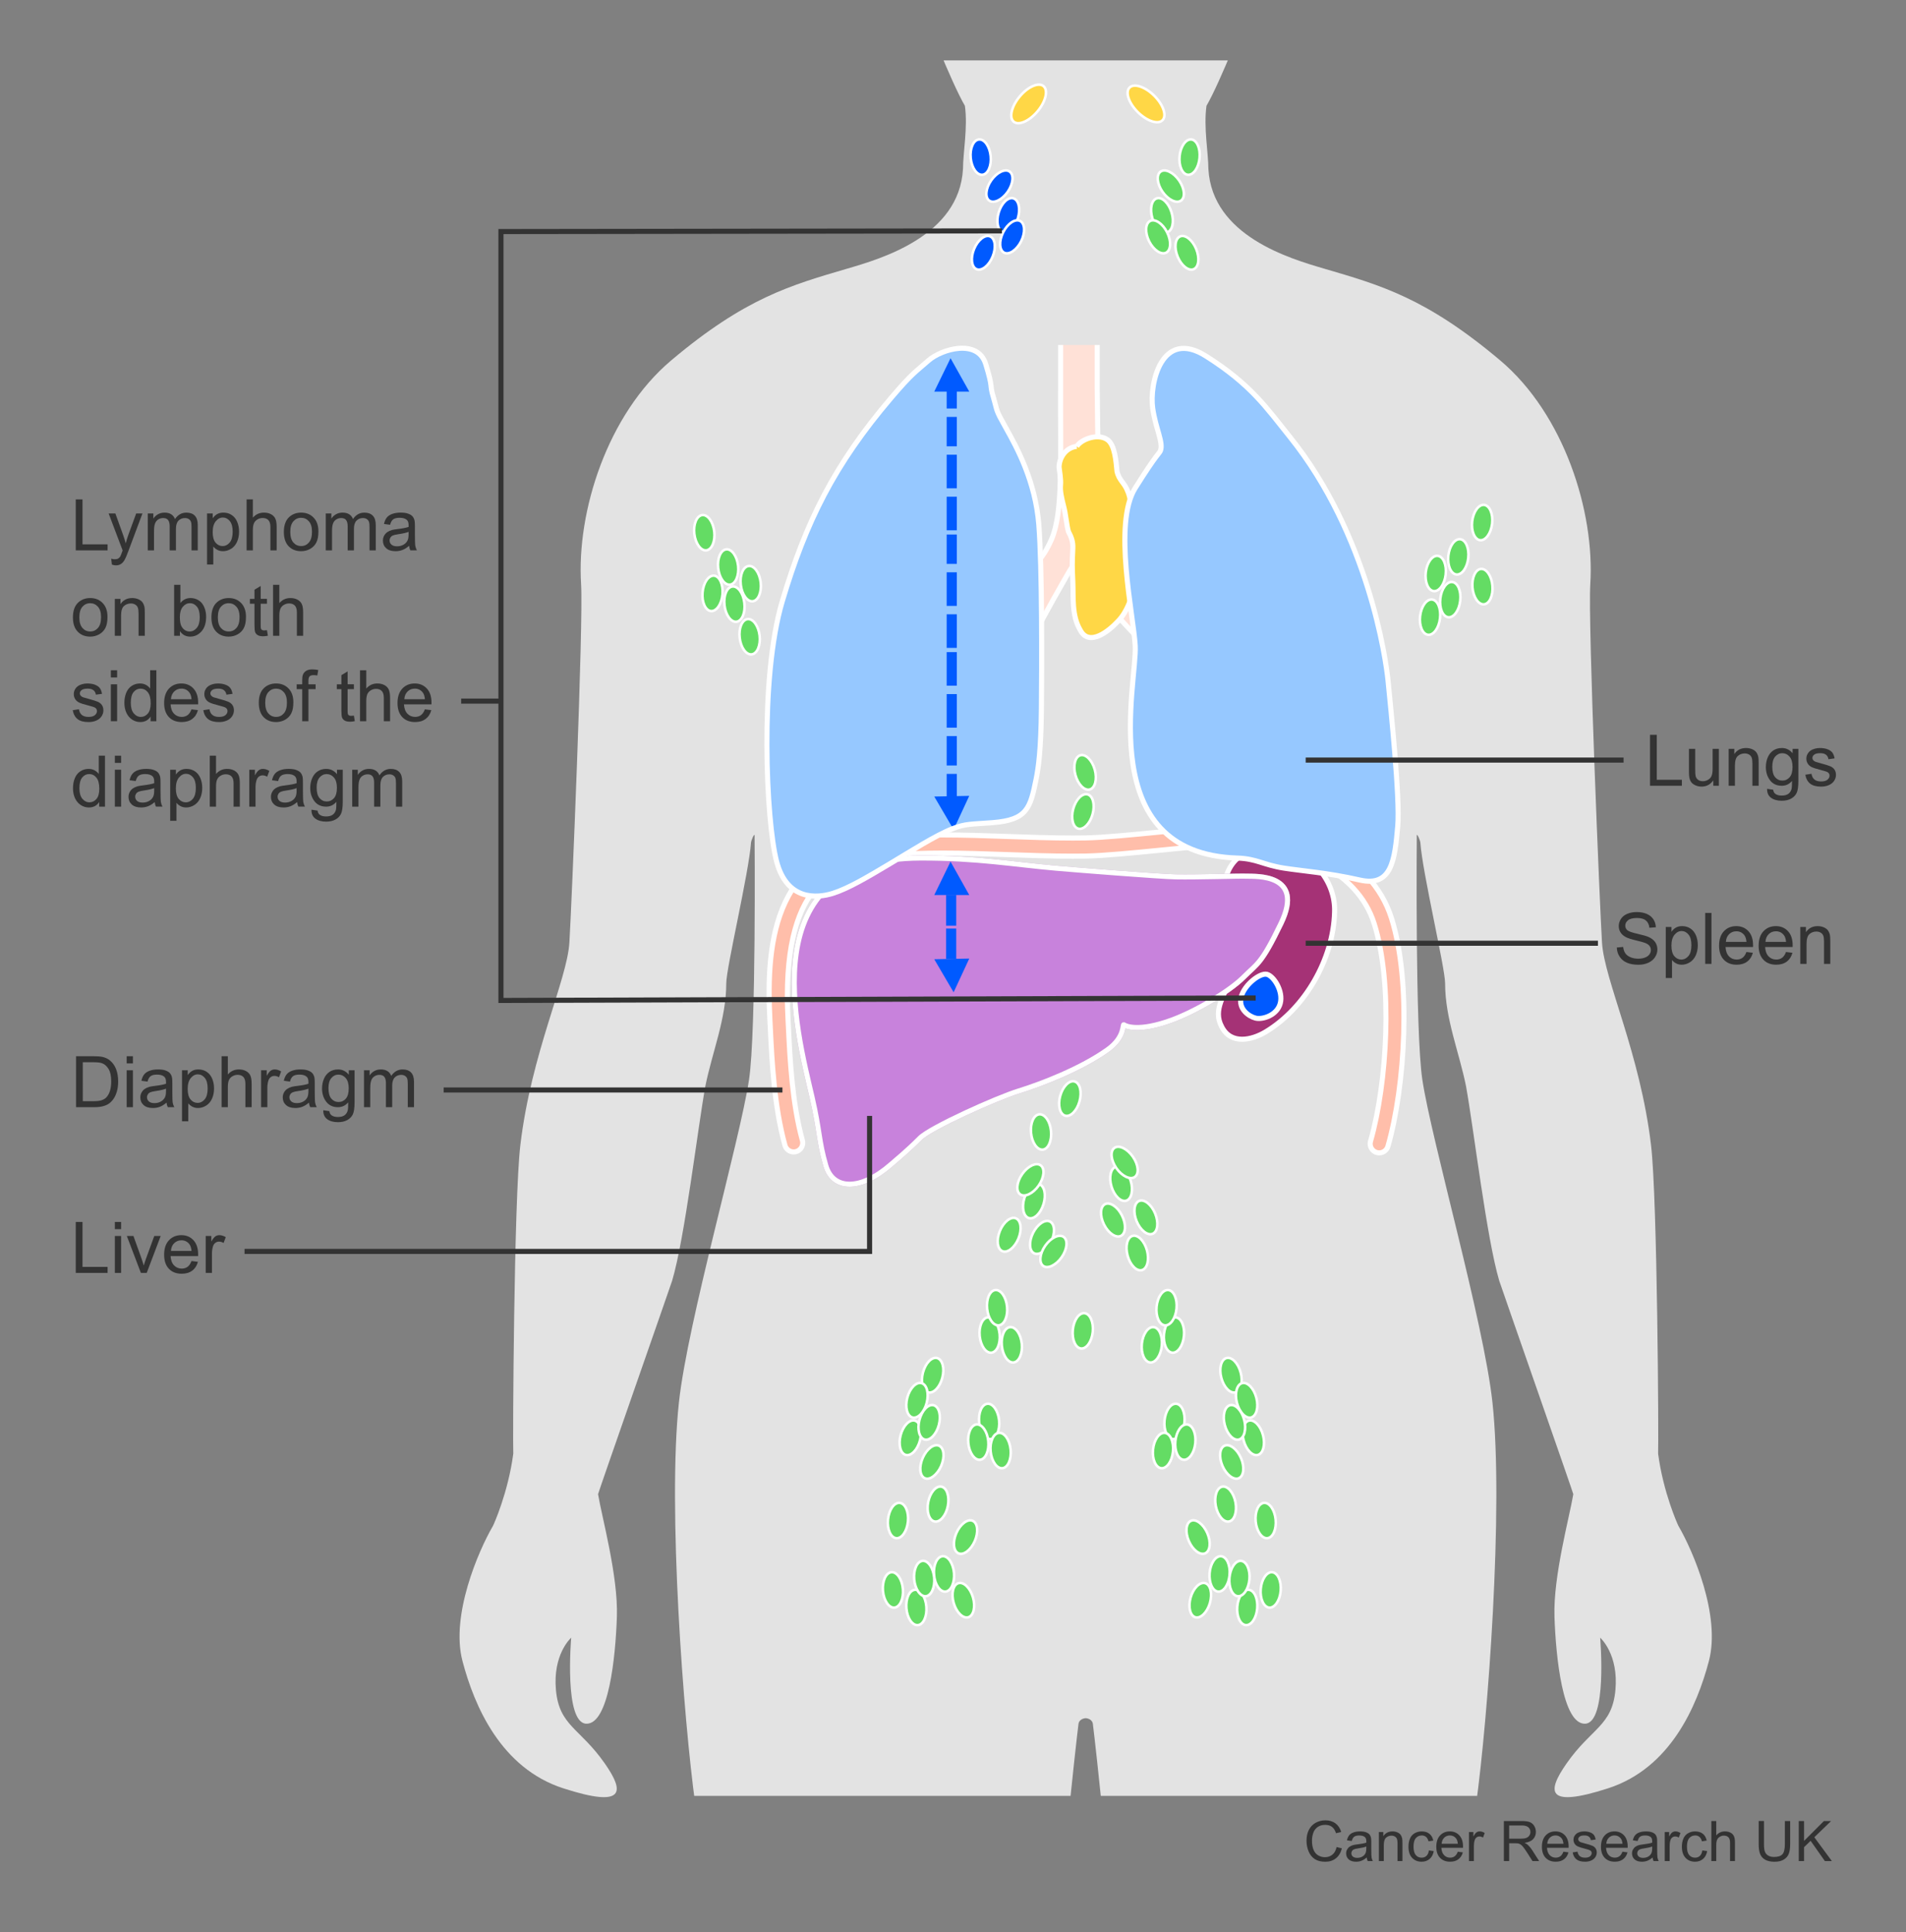
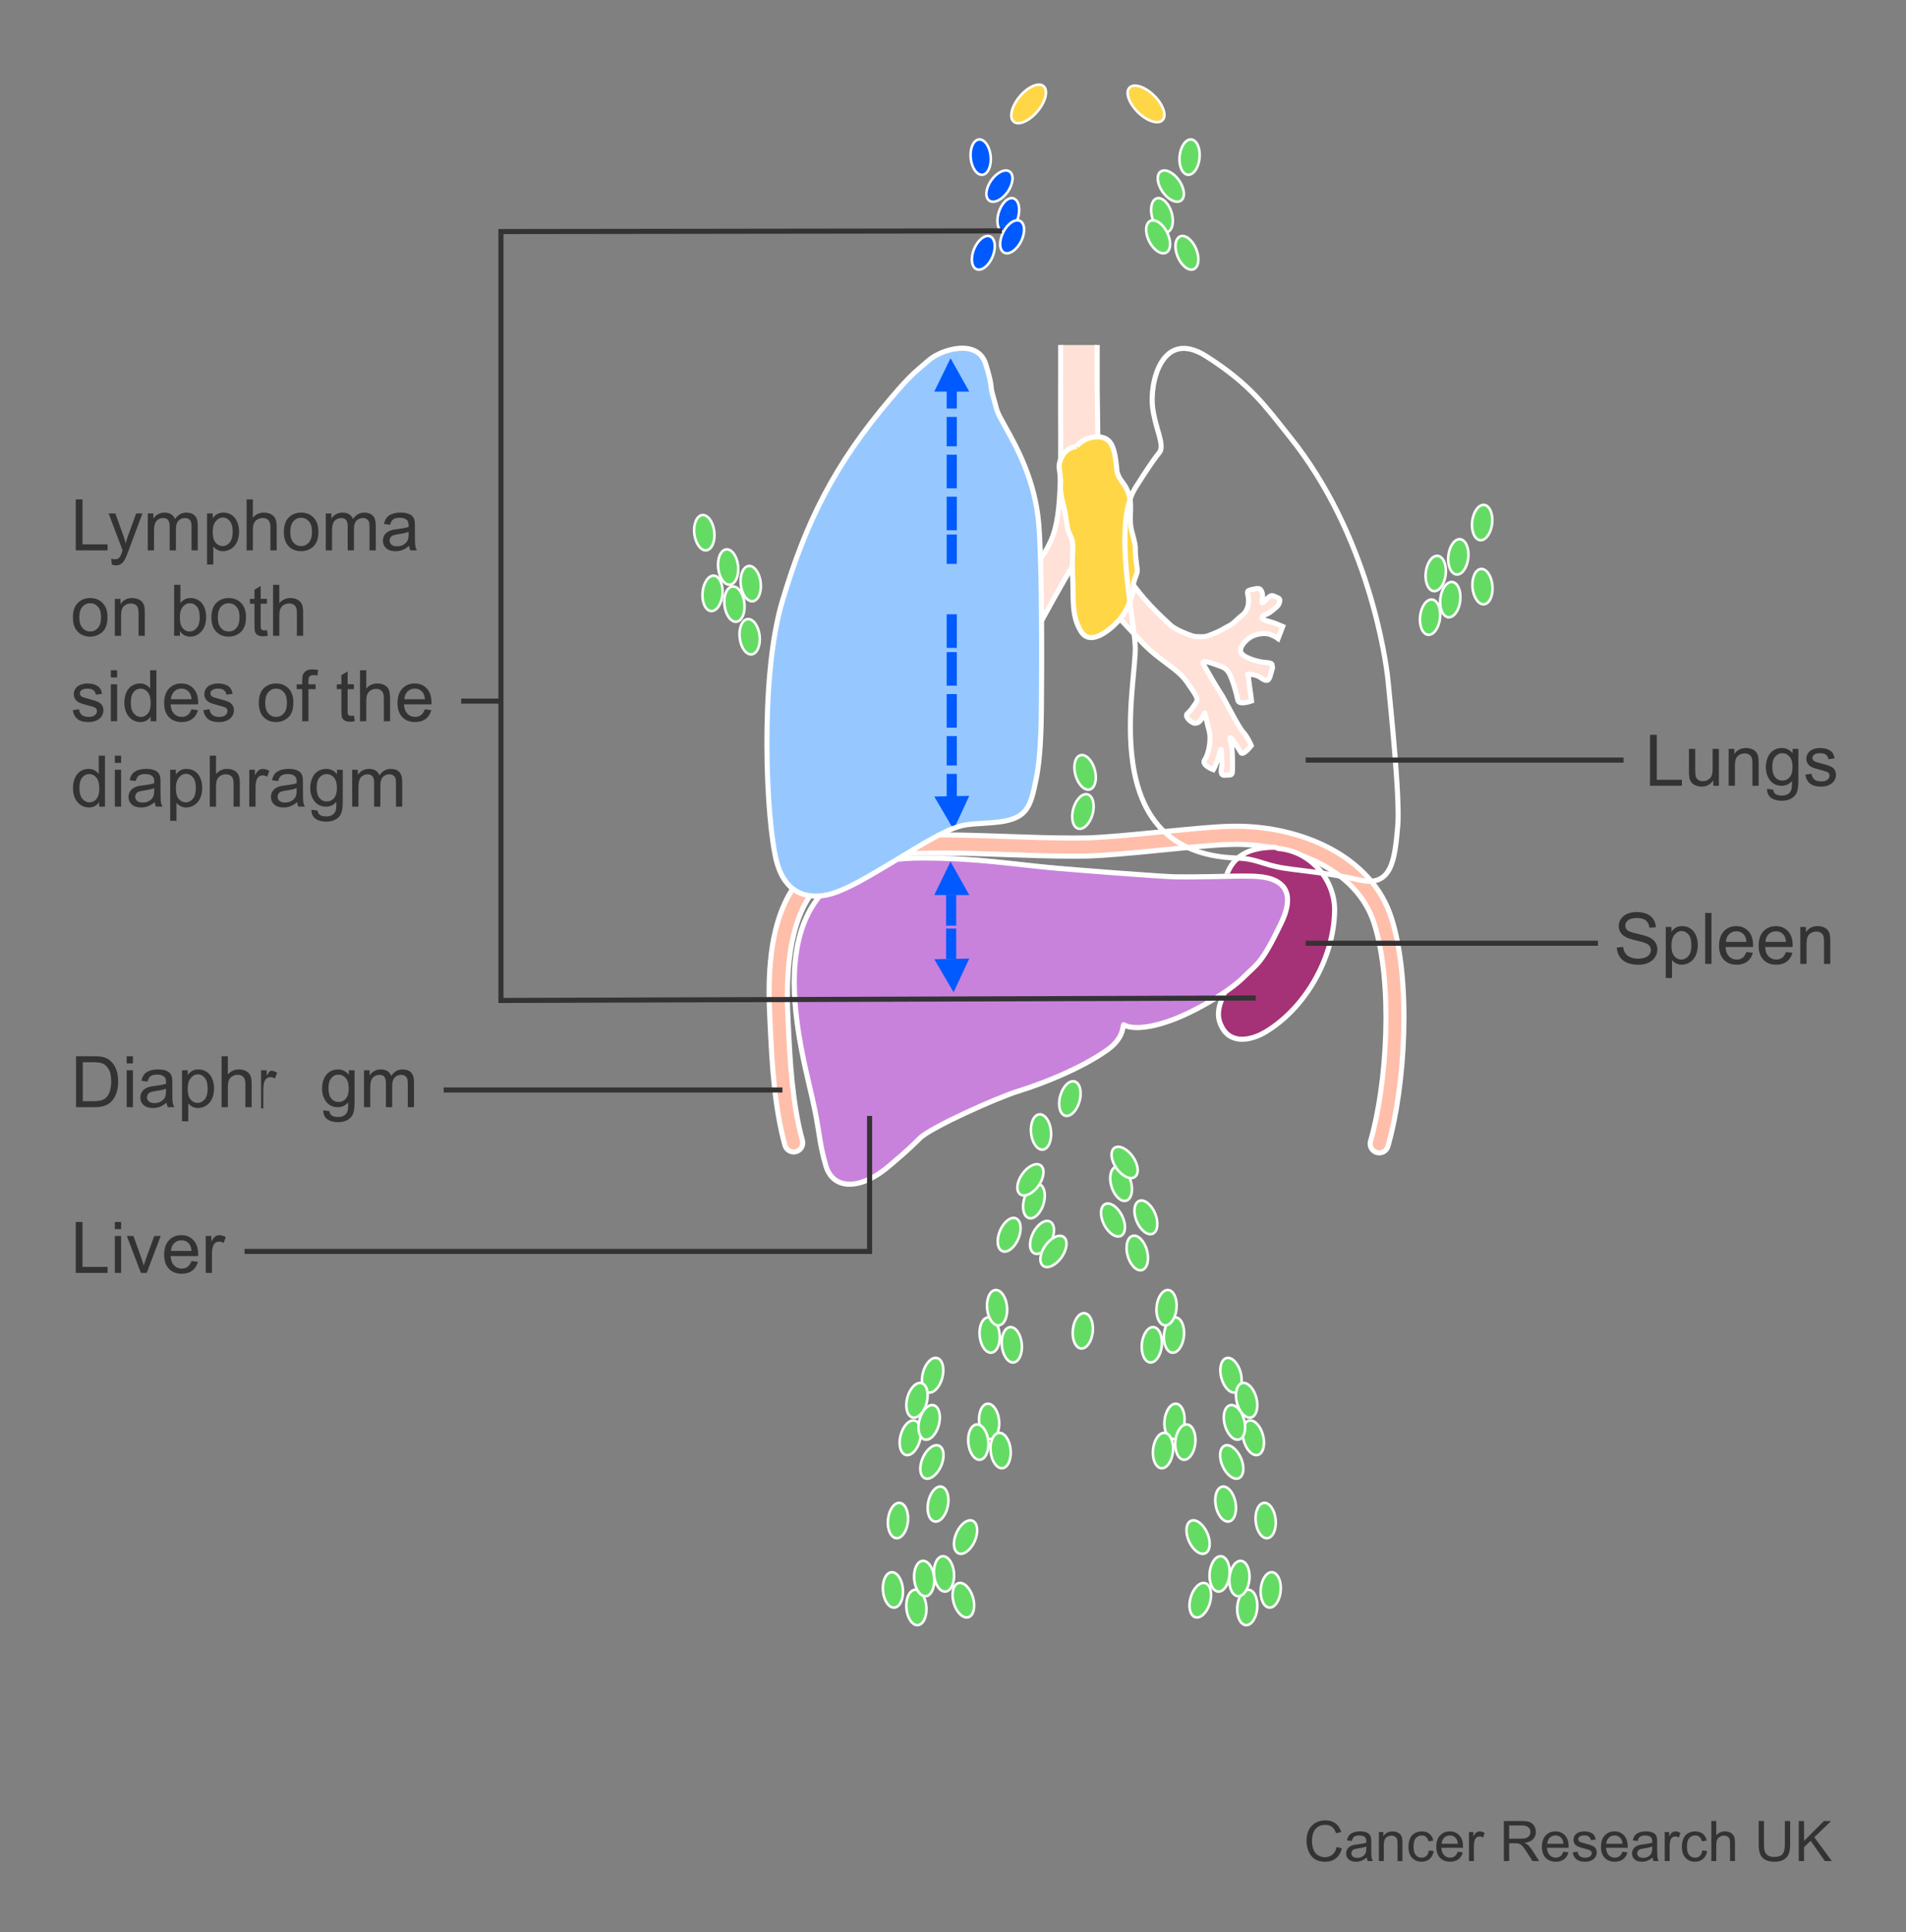
<svg xmlns="http://www.w3.org/2000/svg" xmlns:xlink="http://www.w3.org/1999/xlink" version="1.1" id="Layer_1" x="0px" y="0px" width="375px" height="380px" viewBox="0 0 375 380" enable-background="new 0 0 375 380" xml:space="preserve">
  <rect x="0" y="0" width="375" height="380" fill="#808080" stroke="none" />
  <g>
    <g>
      <defs>
-         <polygon id="SVGID_1_" points="80.053,364.478 123.968,353.185 297.613,353.185 340.791,358.102 336.799,255.082      327.552,216.322 327.552,11.882 103.438,11.882 99.562,216.049    " />
-       </defs>
+         </defs>
      <clipPath id="SVGID_00000027572718410733430900000009612994161896609722_">
        <use xlink:href="#SVGID_1_" overflow="visible" />
      </clipPath>
      <path clip-path="url(#SVGID_00000027572718410733430900000009612994161896609722_)" fill="#E3E3E3" d="M330.235,300.101    c-0.142-0.243-2.999-6.571-4.007-14.223c0.126-2.089-0.132-50.071-1.391-60.677c-2.145-18.073-9.186-32.427-9.647-39.814    c-0.421-6.727-2.78-63.057-2.305-70.508c0.902-14.228-5.137-33.411-17.771-44.04c-14.549-12.24-23.411-14.731-34.62-18.016    c-6.743-1.976-22.021-6.436-22.748-19.617c0-3.139-0.963-8.125-0.375-12.392c2.752-4.734,7.9-18.067,8.375-19.036    c0.432-0.779,2.84-0.898,4.219-3.196c1.244-2.073,1.61-3.895,2.016-4.936c2.876-7.376,2.815-12.513,2.702-16.814    c-0.165-6.29-4.166-5.062-5.681-4.911c0.346-5.689,0.113-11.763-0.919-17.468c0,0-5.516-29.419-34.476-28.959l0,0    c-28.96,0-34.476,28.959-34.476,28.959c-1.032,5.705-1.265,11.779-0.919,17.468c-1.516-0.151-5.516-1.379-5.681,4.911    c-0.113,4.301-0.174,9.438,2.702,16.814c0.406,1.042,0.773,2.863,2.016,4.936c1.379,2.298,3.787,2.418,4.219,3.196    c0.475,0.968,5.623,14.302,8.375,19.036c0.588,4.267-0.375,9.254-0.375,12.392c-0.727,13.181-16.006,17.641-22.748,19.617    c-11.209,3.285-20.071,5.775-34.62,18.016c-12.634,10.629-18.673,29.812-17.771,44.04c0.475,7.451-1.884,63.781-2.304,70.508    c-0.462,7.387-7.502,21.741-9.647,39.814c-1.259,10.606-1.517,58.588-1.391,60.677c-1.008,7.652-3.865,13.981-4.007,14.223    c-2.872,4.924-8.342,17.62-5.992,26.55c2.35,8.929,7.591,21.086,19.845,25.044c12.254,3.958,12.029,0.654,8.174-4.869    c-4.908-7.031-8.985-7.378-9.627-14.479c-0.629-6.952,2.852-10.141,2.998-10.272c0.003-0.002,0.005-0.002,0.004,0.001    c-0.029,0.346-1.41,16.76,2.963,16.909c4.42,0.151,5.756-13.077,6.027-21.032c0.272-7.955-2.972-19.66-3.705-24.11    c-0.024-0.147,14.206-40.803,14.577-41.982c2.484-8.391,4.941-29.353,6.523-38.215c1.358-6.757,4.124-13.292,4.124-20.287    c0-3.031,4.453-21.733,4.868-27.649c0.03-0.427,0.652-1.866,0.7-1.44c0,0,0.345,38.51-1.089,48.06    c-1.795,11.952-12.061,47.572-13.79,63.435c-2.255,20.685,0.919,62.516,3.218,79.064c4.164,29.98,8.29,55.536,10.778,67.897    c1.128,5.129,4.895,31.852,4.895,31.852c0.676,3.734,0.965,12.902,1.645,16.634c2.26,11.427,0.94,29.98-0.076,41.701    c-0.223,2.554-0.51,14.693-0.341,18.37c0,0,1.991,31.778,6.861,53.383c0.718,3.185,5.501,48.968,5.652,54.438    c0.203,5.287-2.36,10.361-1.542,15.643c0.405,2.938-1.612,9.648-1.612,9.648c-0.012,0.011-5.538,5.579-8.599,8.945    c-0.001,0.001-0.001,0.001-0.002,0.002c-3.032,3.977-3.13,6.81-0.883,7.865c0.006,0.003,1.293,0.862,2.587,0    c0.41,0,1.314,0.431,1.724,0.431c0.038,0.008,0.071,0.012,0.108,0.019h1.697c0.52-0.159,0.736-0.45,1.212-0.45    c0.599,0,1.258,0.223,1.946,0.45h4.883c0.024-0.007,0.044-0.012,0.069-0.019c0.038-0.011,1.631-0.495,1.724-0.431    c0.265,0.181,0.565,0.33,0.891,0.45h5.526c0.839-0.221,1.607-0.523,2.204-0.881c0.135-0.081,1.927,0.491,4.084,0.881h5.772    c0.019-0.007,0.039-0.012,0.058-0.019c1.216-0.419,3.88,0.431,6.035-2.155c1.293-1.293,1.74-4.66,1.539-6.349    c-0.206-1.481-1.024-2.746-1.024-4.229c0-1.69-1.096-3.249-0.893-4.941c0-4.311-0.332-4.297-0.862-7.328    c-0.323-1.849,0.993-1.303,0.431-8.19c-0.21-2.575-0.858-5.447-1.743-8.159c-0.583-1.788-0.919-7.61-0.919-10.573    c0,0,7.08-46.28,7.314-49.598c0,0,1.13-11.658,1.13-12.357c1.177-25.065-0.187-45.81-2.223-52.574    c-1.689-8.459,0.175-20.131,1.081-27.359c0.904-6.761,1.622-16.206,2.075-23.203c0,0,2.08-12.351,3.465-20.661    c1.387-8.322,0.916-12.235,2.316-20.775c2.206-13.468,1.83-10.081,2.28-23.608c0.228-5.832,0.49-17.715,0.49-23.545    c0-3.899,3.011-32.064,3.647-37.06c0.117-0.665,0.741-1.022,1.408-1.078c0.667,0.056,1.292,0.413,1.408,1.078    c0.636,4.997,3.647,33.161,3.647,37.06c0,5.83,0.262,17.713,0.49,23.545c0.45,13.527,0.074,10.14,2.28,23.608    c1.4,8.539,0.929,12.453,2.316,20.775c1.385,8.31,3.465,20.661,3.465,20.661c0.453,6.997,1.171,16.442,2.075,23.203    c0.906,7.228,2.77,18.9,1.081,27.359c-2.035,6.764-3.399,27.509-2.222,52.574c0,0.699,1.13,12.357,1.13,12.357    c0.233,3.318,7.314,49.598,7.314,49.598c0,2.962-0.337,8.785-0.92,10.573c-0.884,2.712-1.533,5.584-1.743,8.159    c-0.562,6.888,0.754,6.342,0.431,8.19c-0.53,3.031-0.862,3.018-0.862,7.328c0.203,1.692-0.893,3.251-0.893,4.941    c0,1.483-0.818,2.749-1.024,4.229c-0.201,1.688,0.246,5.055,1.539,6.349c2.155,2.586,4.819,1.736,6.035,2.155    c0.019,0.007,0.039,0.012,0.058,0.019h5.772c2.157-0.39,3.949-0.962,4.084-0.881c0.597,0.358,1.365,0.659,2.204,0.881h5.526    c0.326-0.12,0.626-0.269,0.891-0.45c0.093-0.064,1.686,0.42,1.725,0.431c0.024,0.007,0.045,0.012,0.068,0.019h4.883    c0.688-0.227,1.347-0.45,1.946-0.45c0.476,0,0.692,0.291,1.212,0.45h1.698c0.037-0.007,0.07-0.011,0.108-0.019    c0.41,0,1.315-0.431,1.724-0.431c1.293,0.862,2.58,0.003,2.587,0c2.247-1.055,2.149-3.888-0.883-7.865    c-0.001-0.001-0.001-0.001-0.002-0.002c-3.061-3.366-8.587-8.934-8.599-8.945c0,0-2.017-6.71-1.612-9.648    c0.819-5.282-1.745-10.357-1.542-15.643c0.151-5.469,4.934-51.253,5.652-54.438c4.87-21.605,6.861-53.383,6.861-53.383    c0.169-3.677-0.118-15.816-0.341-18.37c-1.017-11.721-2.337-30.274-0.076-41.701c0.68-3.733,0.968-12.9,1.645-16.634    c0,0,3.767-26.723,4.895-31.852c2.488-12.361,6.614-37.918,10.777-67.897c2.298-16.548,5.472-58.379,3.218-79.064    c-1.729-15.863-11.995-51.484-13.79-63.435c-1.434-9.549-1.089-48.06-1.089-48.06c0.047-0.426,0.67,1.013,0.7,1.44    c0.415,5.915,4.868,24.618,4.868,27.649c0,6.995,2.766,13.531,4.124,20.287c1.582,8.863,4.04,29.825,6.523,38.215    c0.372,1.179,14.602,41.835,14.577,41.982c-0.733,4.45-3.977,16.155-3.705,24.11c0.271,7.955,1.608,21.183,6.027,21.032    c4.373-0.149,2.992-16.563,2.963-16.909c0-0.004,0.002-0.004,0.004-0.001c0.146,0.131,3.628,3.319,2.998,10.272    c-0.643,7.101-4.72,7.448-9.627,14.479c-3.855,5.523-4.08,8.827,8.174,4.869c12.254-3.958,17.495-16.115,19.845-25.044    C338.577,317.721,333.108,305.025,330.235,300.101z" />
    </g>
    <g>
      <g>
        <g>
          <g>
            <path fill="#FFBEAA" d="M271.357,226.723c-0.166,0-0.331-0.023-0.492-0.07c-0.945-0.271-1.493-1.26-1.222-2.206       c3.261-11.36,4.466-30.952,0.728-42.794c-3.403-10.778-16.066-15.602-27.106-15.602c-0.508,0-1.013,0.01-1.512,0.03       c-2.828,0.071-7.716,0.552-12.891,1.062c-5.816,0.572-11.735,1.154-15.273,1.211c-0.848,0.014-1.702,0.02-2.562,0.02       c-4.253,0-8.632-0.155-12.866-0.305c-4.188-0.149-8.479-0.301-12.617-0.301c-4.005,0-7.396,0.145-10.367,0.442       c-11.29,1.131-21.543,5.833-20.132,32.355l0.091,1.797c0.284,5.824,0.714,14.619,2.733,21.92       c0.128,0.459,0.068,0.94-0.166,1.354c-0.234,0.415-0.616,0.713-1.076,0.84c-0.155,0.043-0.315,0.065-0.477,0.065       c-0.799,0-1.505-0.538-1.718-1.308c-2.123-7.678-2.566-16.705-2.858-22.679l-0.09-1.802       c-0.884-16.602,1.198-33.874,23.338-36.092c3.093-0.31,6.601-0.46,10.725-0.46c4.197,0,8.521,0.153,12.702,0.302       c4.271,0.151,8.607,0.304,12.791,0.304c0.837,0,1.668-0.006,2.492-0.02c3.411-0.055,9.272-0.632,14.941-1.19       c5.278-0.519,10.231-1.006,13.163-1.08c0.532-0.021,1.075-0.033,1.624-0.033c12.343,0,26.563,5.595,30.512,18.095       c3.939,12.475,2.703,32.994-0.701,44.852C272.852,226.192,272.148,226.723,271.357,226.723L271.357,226.723z" />
            <path fill="#FFFFFF" d="M243.26,162.986c12.061,0,26.138,5.411,30.035,17.745c3.911,12.385,2.68,32.775-0.705,44.563       c-0.161,0.563-0.674,0.929-1.232,0.929c-0.117,0-0.237-0.016-0.355-0.05c-0.68-0.195-1.074-0.906-0.879-1.587       c3.281-11.431,4.491-31.153,0.723-43.082c-3.502-11.092-16.435-15.952-27.582-15.952c-0.515,0-1.027,0.01-1.533,0.031       c-2.845,0.072-7.757,0.556-12.958,1.067c-5.736,0.564-11.665,1.148-15.193,1.205c-0.843,0.014-1.692,0.02-2.546,0.02       c-4.26,0-8.637-0.156-12.894-0.307c-4.188-0.149-8.451-0.3-12.596-0.3c-3.604,0-7.12,0.115-10.417,0.445       c-11.536,1.156-22.015,5.939-20.581,32.879l0.09,1.796c0.286,5.843,0.717,14.672,2.752,22.028       c0.189,0.683-0.21,1.39-0.894,1.579c-0.115,0.032-0.23,0.047-0.344,0.047c-0.562,0-1.078-0.373-1.235-0.941       c-2.112-7.632-2.551-16.632-2.843-22.588l-0.089-1.784c-0.87-16.368,1.168-33.393,22.889-35.569       c3.398-0.341,6.997-0.459,10.676-0.459c4.185,0,8.473,0.152,12.684,0.302c4.234,0.15,8.586,0.305,12.803,0.305       c0.841,0,1.677-0.006,2.506-0.02c3.423-0.055,9.301-0.633,14.983-1.193c5.249-0.516,10.206-1.004,13.127-1.078       C242.181,162.996,242.718,162.986,243.26,162.986 M243.26,161.986c-0.552,0-1.108,0.011-1.652,0.033       c-2.937,0.074-7.902,0.562-13.16,1.079c-5.682,0.56-11.533,1.136-14.925,1.191c-0.823,0.014-1.654,0.02-2.49,0.02       c-4.174,0-8.505-0.153-12.694-0.301l-0.074-0.003c-4.184-0.149-8.512-0.303-12.719-0.303c-4.141,0-7.666,0.152-10.775,0.464       c-10.275,1.029-17.052,5.291-20.72,13.029c-3.444,7.267-3.448,16.423-3.067,23.588l0.089,1.781       c0.294,6.009,0.738,15.072,2.878,22.805c0.273,0.986,1.177,1.674,2.199,1.674c0.206,0,0.411-0.028,0.611-0.083       c0.587-0.162,1.077-0.544,1.377-1.075c0.3-0.53,0.376-1.146,0.213-1.734c-2.005-7.247-2.433-16.008-2.716-21.805l-0.09-1.803       c-0.643-12.085,1.058-20.4,5.2-25.422c3.953-4.793,9.816-5.944,14.483-6.412c2.955-0.296,6.33-0.44,10.318-0.44       c4.13,0,8.416,0.152,12.561,0.3c4.265,0.151,8.658,0.307,12.93,0.307c0.86,0,1.714-0.006,2.563-0.02       c3.557-0.057,9.485-0.64,15.218-1.204l0.057-0.006c5.19-0.511,10.079-0.992,12.885-1.063c0.508-0.021,1.007-0.031,1.508-0.031       c10.857,0,23.302,4.716,26.629,15.253c3.711,11.752,2.51,31.214-0.731,42.505c-0.347,1.21,0.354,2.477,1.564,2.824       c0.206,0.059,0.418,0.089,0.631,0.089c1.012,0,1.914-0.68,2.193-1.653c3.425-11.927,4.665-32.577,0.697-45.14       C270.224,167.689,255.784,161.986,243.26,161.986L243.26,161.986z" />
          </g>
        </g>
      </g>
      <path fill="#FFE1D7" stroke="#FFFFFF" d="M208.672,67.851v7.242c-0.08,16.116,0.515,25.691-1.808,31.02    c-1.816,4.166-4.184,6.294-7.104,6.78c-0.733,0.122-2.329-0.392-3.139-1.012c-2.534-1.94-3.701-5.035-4.11-6.344    c-0.493-1.59-2.636,0.357-2.636,0.357s1.682,4.01,2.234,5.853c0.553,1.844-1.896,1.308-3.321,0.131    c-1.427-1.179-2.578-3.118-2.782-3.295c-0.2-0.179-1.936,1.081-1.936,1.081s1.624,2.82,2.391,3.308    c0.769,0.488,1.023,0.822,1.023,0.822s-1.761,0.451-2.695,0.521c-0.932,0.07-2.9,0.856-2.9,0.856l0.012,2.343    c0,0,0.294,0.558,3.057-0.392c2.762-0.951,5.308-1.498,7.37-0.95c2.065,0.548,4.601,1.024,5.543,2.346    c0.941,1.32,0.964,3.178,0.002,5.781c-0.944,2.555-1.35,4.614-2.935,5.897c-1.587,1.285-4.755,1.878-6.282,1.345    c-1.527-0.537-1.52,2.319-1.52,2.319s3.933,2.306,7.159-0.108c3.228-2.414-1.699,2.001-3.062,3.319    c-1.362,1.321-3.888,3.411-5.503,3.568c-1.288,0.126-2.503,0.097-3.784-0.106c-0.281-0.047-0.675-0.344-0.897,0.57    c-0.222,0.916-0.01,1.152-0.003,1.591c0.007,0.441,0.722,0.774,1.644,0.772c0.921,0.003,1.704-0.092,1.424,0.226    c-0.282,0.323-0.64,0.631-1.596,0.845c-0.954,0.215-1.727,0.236-1.626,1.06c0.099,0.821,0.232,0.996,0.393,1.38    c0.364,0.861,0.962,0.227,1.856-0.071c0.892-0.297,3.256-1.164,4.045-1.77c0.789-0.608,1.95-1.156,2.675-1.844    c0.725-0.689-0.454,0.44-1.131,1.794c-0.677,1.358-0.877,2.132-1.236,2.951c-0.363,0.819-0.573,1.664,0.159,2.367    c0.735,0.703,1.443,0.596,1.731,0.713c0.289,0.12,0.623-0.047,0.885-0.737c0.264-0.689,1.764-4.803,2.423-6.054    c0.658-1.247,0.951-3.324,1.472-3.935c0.521-0.615,0.356-0.311,0.346,0.713c-0.008,1.024-0.09,2.033-0.227,2.891    c-0.137,0.855-0.04,0.723,0.376,1.01c0.414,0.286,2.012,0.394,2.7-0.082c0.692-0.475,0.921-1.903,0.981-2.772    c0.062-0.866,0.337-5.507,1.823-8.562c1.483-3.056,2.384-6.677,3.761-9.532c1.377-2.854,5.219-9.542,6.449-11.674    c1.819-3.153,3.071-1.916,3.958-0.016c3.336,7.155,6.237,9.469,9.972,13.554c3.732,4.082,7.246,5.351,9.247,8.246    c2.003,2.898,2.299,3.27,1.679,4.158c-0.618,0.889-0.762,1.149-1.29,1.683c-0.528,0.539-0.697,0.564-0.247,1.281    c0.169,0.265,0.61,0.677,1.108,0.881c0.496,0.199,1.118-0.09,1.372-0.474c0.508-0.764,0.78-1.215,0.834-1.428    c0.053-0.209,0.339,1.428,0.867,3.352c0.526,1.926-0.13,4.814-0.859,5.822c-0.727,1.011,1.702,1.926,1.702,1.926    s0.58-0.895,1.171-3.059c0.59-2.16,0.384,0.027,0.503,1.099c0.119,1.075-0.047,1.107-0.114,1.987    c-0.068,0.876,0.174,1.16,0.906,1.048c0.73-0.11,1.268,0.25,1.298-0.788c0.027-1.036,0.058-4.533-0.297-5.593    c-0.358-1.061-0.246-1.181,0.179-0.699c0.424,0.48,1.333,1.832,1.761,2.61c0.429,0.782,2.061-1.337,2.061-1.337    s-0.728-1.751-1.65-2.733c-0.924-0.981-3.604-6.437-4.401-7.608c-0.799-1.174-2.805-4.667-3.341-5.626    c-0.54-0.956,0.989-0.494,2.346,0.001c1.363,0.497,2.042,0.596,2.691,1.732c0.65,1.134,1.515,4.19,1.708,5.283    c0.192,1.089,2.698,0.164,2.698,0.164s-0.195-1.69-0.406-3.011c-0.212-1.322-0.18-2.06-0.382-2.186    c-0.204-0.124,1.639-0.091,2.516,0.567c1.447,1.088,1.746,0.518,2.032-0.6c0.287-1.121,0.469-1.225,0.321-1.561    c-0.15-0.335,0.386-0.673-1.519-0.797c-1.019-0.064-3.869-0.799-4.556-1.793c-0.685-0.994,0.827-2.624,1.925-3.239    c1.094-0.615,2.708-0.8,3.645-0.486s1.647,0.83,1.647,0.83l0.917-2.369c0,0-1.738-0.787-2.885-1.043    c-1.15-0.255-1.482-0.788-0.934-1.094c0.548-0.308,0.842-0.234,1.736-0.974c0.894-0.743,1.276-1.018,1.402-1.509    c0.125-0.489,0.287-0.821-0.429-1.078c-0.717-0.259-0.996-0.702-1.726,0.008c-0.728,0.708-0.287,0.252-0.728,0.708    c-0.358,0.372-0.675,0.499-0.496-0.202c0.177-0.7,0.102-1.314-0.104-1.741c-0.205-0.426-0.426-0.594-0.969-0.536    c-0.266,0.028-1.233,0.272-1.233,0.272c-0.468,0.142-0.678,0.201-0.508,0.915c0.17,0.713,0.174,1.312,0.095,1.926    c-0.077,0.614-0.481,1.59-1.158,2.089c-0.677,0.5-1.749,1.644-2.299,1.951c-0.547,0.306-1.534,0.802-1.908,1.043    c-0.376,0.239-2.479,1.119-2.974,1.218c-0.495,0.098-1.465,0.073-2.082,0.029c-0.613-0.047-3.861-1.285-4.868-2.249    c-2.391-2.286-12.554-10.714-14.047-24.593c-0.085-0.794-0.296-12.895-0.391-22.107v-8.388" />
      <path fill="#A53276" stroke="#FFFFFF" d="M250.812,166.617c-6.534,0-9.931,2.874-10.193,9.67c0,1.306,0,2.613,0.523,3.659    c0.262,0.784,1.307,1.83,1.307,2.613c0.262,0.784-0.521,1.569-0.521,2.352c-0.264,2.875,1.044,4.966,0,7.58    c-0.785,3.138-3.4,6.013-1.57,9.409c1.831,3.658,6.013,2.614,8.626,1.047c7.841-4.706,13.329-14.376,13.59-23.523    c0.262-6.272-4.705-12.022-10.977-12.544L250.812,166.617z" />
      <g>
        <path fill="#FFD746" stroke="#FFFFFF" d="M211.838,87.788c-2.107,0.22-3.432,2.176-3.471,4.073     c0.097,0.936,0.397,2.369,0.285,3.564c-0.112,1.195,0.234,2.611,0.64,4.226c0.381,1.38,0.573,3.753,0.929,4.899     c0.591,1.121,0.913,2.011,0.855,3.278c-0.143,3.138-0.143,3.422,0,6.559c0.14,3.056-0.261,6.641,1.462,9.538     c1.773,3.365,5.694,0.114,7.395-1.719c1.073-1.059,1.863-2.562,2.418-4.04c0.371-0.985,0.742-1.971,0.643-2.906     c-0.097-0.937,0.844-2.451,0.771-3.154c-0.17-1.639-0.422-2.563-0.383-4.46c-0.171-1.639-0.787-2.995-0.934-4.399     c-0.244-2.341,0.409-4.269-0.536-6.537c-0.665-1.824-1.709-2.143-2.139-3.992c-0.195-1.873-0.394-5.244-1.92-6.267     C216.067,85.216,212.862,86.261,211.838,87.788" />
      </g>
-       <path fill="#96C8FF" d="M228.325,88.602c0.573-1.619-0.957-4.321-1.532-8.284c-0.697-4.819,1.721-15.849,10.522-10.263    c8.801,5.581,11.762,10.015,16.45,15.846c15.496,19.273,18.932,43.926,19.322,47.91c0.51,5.216,2.394,23.201,1.915,28.634    c-0.583,6.638-1.15,12.067-7.461,10.625c-6.314-1.44-11.479-1.8-14.921-2.341c-4.15-0.65-5.338-1.86-9.182-1.98    c-28.41-0.874-19.664-34.482-20.089-41.782c-0.352-6.101-4.4-23.957,0-30.98C227.75,88.964,228.104,89.22,228.325,88.602z" />
      <g>
        <path fill="#C882DC" stroke="#BA92C2" d="M181.084,168.74c11.225-0.032,18.444,1.286,26.806,2.009     c3.784,0.327,20.316,1.638,23.426,1.694c4.289,0.081,12.348-0.198,14.037-0.133c1.681,0.067,11.411-0.545,6.683,9.283     c-3.91,8.124-4.658,7.86-7.383,10.598c-2.722,2.735-9.386,6.709-14.218,8.46c-6.364,2.306-8.94,1.189-9.289,0.894     c-0.354-0.295,0.329,2.355-3.228,4.893c-5.233,3.732-13.018,6.741-17.44,8.101c-4.401,1.349-17.445,7.227-19.487,9.293     c-2.509,2.529-4.892,4.461-5.687,5.161c-5.951,5.222-11.418,5.091-12.829,0.222c-1.428-4.908-1.134-6.617-2.681-13.345     C156.794,202.854,147.338,168.832,181.084,168.74z" />
      </g>
      <g>
        <path fill="none" d="M181.084,168.74c11.225-0.032,18.444,1.286,26.806,2.009c3.784,0.327,20.316,1.638,23.426,1.694     c4.289,0.081,12.348-0.198,14.037-0.133c1.681,0.067,11.411-0.545,6.683,9.283c-3.91,8.124-4.658,7.86-7.383,10.598     c-2.722,2.735-9.386,6.709-14.218,8.46c-6.364,2.306-8.94,1.189-9.289,0.894c-0.354-0.295,0.329,2.355-3.228,4.893     c-5.233,3.732-13.018,6.741-17.44,8.101c-4.401,1.349-17.445,7.227-19.487,9.293c-2.509,2.529-4.892,4.461-5.687,5.161     c-5.951,5.222-11.418,5.091-12.829,0.222c-1.428-4.908-1.134-6.617-2.681-13.345C156.794,202.854,147.338,168.832,181.084,168.74     z" />
      </g>
      <g>
        <path fill="none" d="M264.559,132.587c5.009,0,2.733,5.984-0.454,6.906c-4.78,1.611-4.78-5.294-0.911-6.446" />
      </g>
      <g>
        <path fill="none" d="M222.454,137.881c5.005,8.977,18.206,11.971,27.313,13.812c7.054,1.612,15.021,2.762,22.075,0.69" />
      </g>
      <path fill="#64DC64" stroke="#FFFFFF" stroke-width="0.5" d="M182.609,273.827c1.053,0.273,2.302-1.008,2.79-2.877    c0.488-1.865,0.03-3.595-1.024-3.878c-1.053-0.275-2.304,1.013-2.792,2.879C181.099,271.814,181.555,273.553,182.609,273.827z" />
      <path fill="#64DC64" stroke="#FFFFFF" stroke-width="0.5" d="M179.535,278.764c1.052,0.269,2.302-1.018,2.79-2.881    c0.488-1.867,0.03-3.6-1.023-3.876c-1.057-0.279-2.307,1.015-2.797,2.878C178.021,276.747,178.478,278.483,179.535,278.764z" />
      <path fill="#64DC64" stroke="#FFFFFF" stroke-width="0.5" d="M178.217,286.134c1.052,0.272,2.302-1.013,2.79-2.877    c0.488-1.866,0.03-3.6-1.022-3.877c-1.059-0.274-2.304,1.011-2.793,2.878C176.707,284.118,177.163,285.859,178.217,286.134z" />
      <path fill="#64DC64" stroke="#FFFFFF" stroke-width="0.5" d="M181.926,283.102c1.052,0.276,2.304-1.012,2.79-2.872    c0.491-1.867,0.033-3.6-1.024-3.878c-1.053-0.276-2.302,1.01-2.792,2.879C180.417,281.091,180.872,282.831,181.926,283.102z" />
      <path fill="#64DC64" stroke="#FFFFFF" stroke-width="0.5" d="M195.054,266.019c1.083-0.104,1.808-1.741,1.622-3.664    c-0.196-1.914-1.225-3.386-2.306-3.281c-1.089,0.111-1.813,1.754-1.622,3.67C192.941,264.666,193.968,266.127,195.054,266.019z" />
      <path fill="#64DC64" stroke="#FFFFFF" stroke-width="0.5" d="M194.951,283.01c1.079-0.106,1.809-1.748,1.622-3.668    c-0.191-1.919-1.225-3.385-2.307-3.279c-1.088,0.11-1.809,1.754-1.617,3.668C192.839,281.656,193.865,283.116,194.951,283.01z" />
      <path fill="#64DC64" stroke="#FFFFFF" stroke-width="0.5" d="M192.821,287.081c1.081-0.108,1.809-1.751,1.621-3.672    c-0.192-1.912-1.228-3.382-2.312-3.276c-1.079,0.11-1.808,1.754-1.617,3.67C190.702,285.723,191.736,287.185,192.821,287.081z" />
      <path fill="#64DC64" stroke="#FFFFFF" stroke-width="0.5" d="M197.213,288.742c1.084-0.108,1.813-1.753,1.622-3.671    c-0.19-1.92-1.223-3.385-2.307-3.282c-1.084,0.109-1.813,1.754-1.621,3.669C195.096,287.384,196.132,288.846,197.213,288.742z" />
      <path fill="#64DC64" stroke="#FFFFFF" stroke-width="0.5" d="M196.516,260.645c1.086-0.107,1.808-1.751,1.619-3.665    c-0.187-1.92-1.221-3.385-2.311-3.283c-1.081,0.111-1.803,1.75-1.612,3.671C194.399,259.283,195.434,260.752,196.516,260.645z" />
      <path fill="#64DC64" stroke="#FFFFFF" stroke-width="0.5" d="M199.413,267.941c1.083-0.11,1.808-1.748,1.621-3.669    c-0.192-1.915-1.23-3.386-2.309-3.274c-1.091,0.105-1.809,1.748-1.617,3.665C197.298,266.582,198.329,268.05,199.413,267.941z" />
      <path fill="#64DC64" stroke="#FFFFFF" stroke-width="0.5" d="M212.689,265.196c1.083,0.107,2.117-1.358,2.309-3.278    c0.187-1.916-0.54-3.562-1.622-3.665c-1.091-0.11-2.117,1.36-2.302,3.278C210.882,263.45,211.601,265.09,212.689,265.196z" />
      <path fill="#64DC64" stroke="#FFFFFF" stroke-width="0.5" d="M205.165,226.093c-1.093,0.1-2.12-1.36-2.311-3.28    c-0.187-1.918,0.535-3.56,1.619-3.667c1.086-0.11,2.122,1.36,2.309,3.275C206.973,224.339,206.241,225.986,205.165,226.093z" />
      <path fill="#64DC64" stroke="#FFFFFF" stroke-width="0.5" d="M202.415,239.55c-1.041-0.318-1.444-2.065-0.877-3.914    c0.561-1.838,1.861-3.084,2.899-2.765c1.044,0.314,1.433,2.065,0.875,3.911S203.458,239.865,202.415,239.55z" />
      <path fill="#64DC64" stroke="#FFFFFF" stroke-width="0.5" d="M203.453,246.469c-0.971-0.481-1.062-2.275-0.202-4.001    c0.867-1.724,2.354-2.727,3.333-2.235c0.966,0.49,1.062,2.279,0.201,4.005C205.917,245.959,204.427,246.96,203.453,246.469z" />
      <path fill="#64DC64" stroke="#FFFFFF" stroke-width="0.5" d="M200.733,234.887c-0.899-0.625-0.723-2.411,0.383-3.993    c1.104-1.576,2.723-2.351,3.615-1.727c0.894,0.625,0.715,2.411-0.379,3.995C203.241,234.739,201.625,235.509,200.733,234.887z" />
      <path fill="#64DC64" stroke="#FFFFFF" stroke-width="0.5" d="M205.262,248.97c-0.891-0.623-0.722-2.411,0.388-3.991    c1.106-1.577,2.723-2.352,3.615-1.731c0.889,0.628,0.715,2.413-0.384,3.995C207.775,248.823,206.153,249.588,205.262,248.97z" />
      <path fill="#64DC64" stroke="#FFFFFF" stroke-width="0.5" d="M197.22,246.056c-1.008-0.413-1.226-2.197-0.495-3.976    c0.733-1.783,2.145-2.894,3.149-2.479c1.007,0.414,1.23,2.192,0.496,3.981C199.635,245.363,198.222,246.474,197.22,246.056z" />
      <path fill="#64DC64" stroke="#FFFFFF" stroke-width="0.5" d="M221.583,236.129c1.041-0.317,1.442-2.065,0.875-3.914    c-0.56-1.838-1.859-3.084-2.897-2.765c-1.046,0.314-1.435,2.065-0.875,3.911C219.244,235.206,220.541,236.443,221.583,236.129z" />
      <path fill="#64DC64" stroke="#FFFFFF" stroke-width="0.5" d="M220.544,243.047c0.971-0.481,1.064-2.275,0.202-4.001    c-0.865-1.724-2.354-2.727-3.331-2.235c-0.967,0.49-1.064,2.279-0.202,4.005C218.081,242.538,219.57,243.538,220.544,243.047z" />
      <path fill="#64DC64" stroke="#FFFFFF" stroke-width="0.5" d="M223.266,231.466c0.897-0.625,0.722-2.411-0.383-3.993    c-1.104-1.576-2.723-2.351-3.615-1.727c-0.894,0.625-0.717,2.411,0.379,3.995C220.758,231.317,222.374,232.087,223.266,231.466z" />
      <path fill="#64DC64" stroke="#FFFFFF" stroke-width="0.5" d="M226.778,242.635c1.009-0.413,1.226-2.197,0.496-3.976    c-0.735-1.783-2.147-2.894-3.151-2.479c-1.006,0.414-1.23,2.192-0.495,3.981C224.362,241.941,225.775,243.052,226.778,242.635z" />
      <g>
        <path fill="#005AFF" stroke="#FFFFFF" stroke-width="0.5" d="M193.293,34.373c-1.094,0.104-2.118-1.36-2.309-3.278     c-0.189-1.919,0.533-3.561,1.617-3.667c1.084-0.11,2.122,1.361,2.309,3.274C195.103,32.619,194.369,34.266,193.293,34.373z" />
        <path fill="#005AFF" stroke="#FFFFFF" stroke-width="0.5" d="M197.368,45.689c-1.041-0.316-1.442-2.066-0.875-3.912     c0.558-1.842,1.859-3.087,2.897-2.768c1.044,0.315,1.434,2.065,0.875,3.914C199.709,44.768,198.411,46.003,197.368,45.689z" />
        <path fill="#005AFF" stroke="#FFFFFF" stroke-width="0.5" d="M197.57,49.692c-0.972-0.483-1.064-2.278-0.202-4.002     c0.865-1.723,2.352-2.727,3.33-2.237c0.969,0.49,1.064,2.28,0.202,4.006C200.031,49.18,198.544,50.181,197.57,49.692z" />
        <path fill="#005AFF" stroke="#FFFFFF" stroke-width="0.5" d="M194.64,39.458c-0.897-0.625-0.722-2.41,0.383-3.992     c1.108-1.577,2.723-2.35,3.615-1.727c0.895,0.625,0.717,2.41-0.379,3.992C197.149,39.31,195.532,40.08,194.64,39.458z" />
        <path fill="#005AFF" stroke="#FFFFFF" stroke-width="0.5" d="M192.144,52.945c-1.009-0.413-1.228-2.195-0.496-3.976     c0.735-1.783,2.145-2.894,3.149-2.479c1.007,0.414,1.229,2.193,0.496,3.98C194.558,52.251,193.146,53.36,192.144,52.945z" />
      </g>
      <g>
        <path fill="#64DC64" stroke="#FFFFFF" stroke-width="0.5" d="M233.699,34.373c1.094,0.104,2.118-1.36,2.309-3.278     c0.189-1.919-0.533-3.561-1.617-3.667c-1.084-0.11-2.122,1.361-2.309,3.274C231.89,32.619,232.623,34.266,233.699,34.373z" />
        <path fill="#64DC64" stroke="#FFFFFF" stroke-width="0.5" d="M229.624,45.689c1.041-0.316,1.442-2.066,0.875-3.912     c-0.558-1.842-1.859-3.087-2.897-2.768c-1.044,0.315-1.433,2.065-0.875,3.914C227.284,44.768,228.582,46.003,229.624,45.689z" />
        <path fill="#64DC64" stroke="#FFFFFF" stroke-width="0.5" d="M229.422,49.692c0.972-0.483,1.064-2.278,0.202-4.002     c-0.865-1.723-2.352-2.727-3.33-2.237c-0.969,0.49-1.064,2.28-0.202,4.006C226.961,49.18,228.448,50.181,229.422,49.692z" />
        <path fill="#64DC64" stroke="#FFFFFF" stroke-width="0.5" d="M232.353,39.458c0.897-0.625,0.722-2.41-0.383-3.992     c-1.108-1.577-2.723-2.35-3.615-1.727c-0.896,0.625-0.717,2.41,0.379,3.992C229.843,39.31,231.46,40.08,232.353,39.458z" />
        <path fill="#64DC64" stroke="#FFFFFF" stroke-width="0.5" d="M234.849,52.945c1.009-0.413,1.228-2.195,0.496-3.976     c-0.735-1.783-2.145-2.894-3.149-2.479c-1.007,0.414-1.23,2.193-0.496,3.98C232.434,52.251,233.846,53.36,234.849,52.945z" />
      </g>
      <path fill="#64DC64" stroke="#FFFFFF" stroke-width="0.5" d="M176.337,302.5c-1.086-0.1-1.819-1.744-1.627-3.664    c0.189-1.918,1.216-3.384,2.301-3.278c1.086,0.103,1.814,1.745,1.626,3.661C178.448,301.14,177.418,302.608,176.337,302.5z" />
      <path fill="#64DC64" stroke="#FFFFFF" stroke-width="0.5" d="M209.576,219.416c-1.046-0.284-1.49-2.026-0.986-3.885    c0.513-1.861,1.774-3.137,2.828-2.848c1.048,0.29,1.492,2.024,0.979,3.889C211.893,218.426,210.627,219.704,209.576,219.416z" />
      <path fill="#64DC64" stroke="#FFFFFF" stroke-width="0.5" d="M212.142,162.96c-1.046-0.284-1.49-2.026-0.986-3.885    c0.513-1.861,1.774-3.137,2.829-2.848c1.047,0.29,1.492,2.024,0.979,3.889C214.459,161.97,213.193,163.248,212.142,162.96z" />
      <path fill="#64DC64" stroke="#FFFFFF" stroke-width="0.5" d="M181.953,290.705c-1.001-0.435-1.181-2.222-0.408-3.989    c0.775-1.764,2.209-2.841,3.201-2.404c1.002,0.437,1.181,2.221,0.419,3.988C184.385,290.066,182.947,291.139,181.953,290.705z" />
      <path fill="#64DC64" stroke="#FFFFFF" stroke-width="0.5" d="M188.574,305.48c-1.001-0.441-1.184-2.22-0.412-3.99    c0.78-1.766,2.212-2.838,3.208-2.404c1.001,0.439,1.183,2.225,0.409,3.992C191.003,304.845,189.569,305.915,188.574,305.48z" />
      <path fill="#64DC64" stroke="#FFFFFF" stroke-width="0.5" d="M183.881,299.218c-1.069-0.207-1.632-1.91-1.265-3.803    c0.371-1.894,1.539-3.259,2.599-3.047c1.073,0.205,1.637,1.907,1.271,3.805C186.116,298.068,184.95,299.43,183.881,299.218z" />
      <g>
        <path fill="#64DC64" stroke="#FFFFFF" stroke-width="0.5" d="M139.891,120.172c1.084,0.087,2.098-1.392,2.262-3.315     c0.159-1.92-0.588-3.55-1.667-3.645c-1.099-0.088-2.098,1.394-2.261,3.314C138.057,118.447,138.808,120.081,139.891,120.172z" />
        <path fill="#64DC64" stroke="#FFFFFF" stroke-width="0.5" d="M148.104,118.243c1.084-0.124,1.779-1.78,1.559-3.693     c-0.226-1.918-1.28-3.368-2.364-3.239c-1.083,0.127-1.781,1.778-1.553,3.696C145.966,116.92,147.025,118.367,148.104,118.243z" />
        <path fill="#64DC64" stroke="#FFFFFF" stroke-width="0.5" d="M147.893,128.688c1.083-0.124,1.779-1.781,1.557-3.693     c-0.224-1.919-1.28-3.368-2.364-3.239c-1.083,0.127-1.779,1.778-1.55,3.696C145.753,127.365,146.812,128.813,147.893,128.688z" />
        <path fill="#64DC64" stroke="#FFFFFF" stroke-width="0.5" d="M144.897,122.272c1.088-0.127,1.784-1.781,1.557-3.694     c-0.22-1.915-1.276-3.369-2.361-3.236c-1.079,0.125-1.779,1.776-1.55,3.694C142.755,120.947,143.818,122.399,144.897,122.272z" />
        <path fill="#64DC64" stroke="#FFFFFF" stroke-width="0.5" d="M138.97,108.229c1.086-0.127,1.78-1.783,1.561-3.696     c-0.229-1.916-1.281-3.366-2.365-3.24c-1.08,0.13-1.78,1.78-1.56,3.696C136.835,106.905,137.89,108.351,138.97,108.229z" />
        <path fill="#64DC64" stroke="#FFFFFF" stroke-width="0.5" d="M143.63,114.981c1.08-0.117,1.795-1.766,1.594-3.68     c-0.207-1.917-1.247-3.376-2.336-3.262c-1.081,0.115-1.796,1.763-1.59,3.675C141.502,113.635,142.547,115.095,143.63,114.981z" />
      </g>
      <g>
        <path fill="#64DC64" stroke="#FFFFFF" stroke-width="0.5" d="M291.965,118.846c-1.084,0.087-2.098-1.391-2.262-3.315     c-0.159-1.919,0.588-3.549,1.667-3.645c1.099-0.087,2.098,1.395,2.262,3.314C293.799,117.122,293.049,118.756,291.965,118.846z" />
        <path fill="#64DC64" stroke="#FFFFFF" stroke-width="0.5" d="M282.073,116.247c-1.084-0.125-1.779-1.781-1.56-3.694     c0.227-1.917,1.281-3.368,2.366-3.238c1.083,0.127,1.781,1.778,1.552,3.696C284.211,114.924,283.15,116.371,282.073,116.247z" />
        <path fill="#64DC64" stroke="#FFFFFF" stroke-width="0.5" d="M280.96,124.839c-1.083-0.124-1.78-1.781-1.557-3.693     c0.224-1.919,1.28-3.368,2.364-3.24c1.083,0.127,1.779,1.778,1.55,3.696C283.098,123.516,282.041,124.964,280.96,124.839z" />
        <path fill="#64DC64" stroke="#FFFFFF" stroke-width="0.5" d="M284.938,121.389c-1.087-0.127-1.784-1.781-1.557-3.693     c0.219-1.916,1.277-3.37,2.361-3.236c1.079,0.124,1.779,1.776,1.55,3.693C287.08,120.065,286.015,121.517,284.938,121.389z" />
        <path fill="#64DC64" stroke="#FFFFFF" stroke-width="0.5" d="M291.206,106.233c-1.086-0.127-1.779-1.783-1.56-3.696     c0.229-1.916,1.281-3.366,2.366-3.24c1.079,0.13,1.779,1.78,1.559,3.696C293.341,104.908,292.287,106.356,291.206,106.233z" />
        <path fill="#64DC64" stroke="#FFFFFF" stroke-width="0.5" d="M286.547,112.984c-1.081-0.116-1.796-1.766-1.594-3.679     c0.206-1.918,1.246-3.376,2.336-3.263c1.081,0.116,1.796,1.763,1.589,3.676C288.675,111.639,287.629,113.099,286.547,112.984z" />
      </g>
      <path fill="#64DC64" stroke="#FFFFFF" stroke-width="0.5" d="M190.508,318.052c-1.046,0.302-2.334-0.952-2.869-2.803    c-0.53-1.855-0.122-3.599,0.926-3.904c1.053-0.302,2.329,0.955,2.865,2.806C191.967,315.999,191.551,317.749,190.508,318.052z" />
      <path fill="#64DC64" stroke="#FFFFFF" stroke-width="0.5" d="M175.965,316.155c-1.083,0.087-2.092-1.399-2.25-3.315    c-0.157-1.926,0.592-3.554,1.682-3.644c1.086-0.085,2.095,1.4,2.247,3.319C177.806,314.436,177.046,316.067,175.965,316.155z" />
      <path fill="#64DC64" stroke="#FFFFFF" stroke-width="0.5" d="M180.581,319.603c-1.084,0.092-2.098-1.396-2.249-3.318    c-0.162-1.922,0.591-3.549,1.677-3.64c1.086-0.087,2.095,1.398,2.25,3.317C182.419,317.887,181.667,319.513,180.581,319.603z" />
      <path fill="#64DC64" stroke="#FFFFFF" stroke-width="0.5" d="M186.019,313.004c-1.084,0.093-2.095-1.399-2.252-3.317    c-0.157-1.919,0.595-3.552,1.681-3.635c1.086-0.093,2.093,1.392,2.254,3.315C187.854,311.289,187.1,312.917,186.019,313.004z" />
      <path fill="#64DC64" stroke="#FFFFFF" stroke-width="0.5" d="M182.155,313.916c-1.084,0.096-2.11-1.379-2.289-3.298    c-0.174-1.921,0.563-3.553,1.649-3.655c1.084-0.099,2.105,1.379,2.284,3.292C183.972,312.177,183.236,313.811,182.155,313.916z" />
      <path fill="#64DC64" stroke="#FFFFFF" stroke-width="0.5" d="M243.078,273.827c-1.052,0.273-2.302-1.008-2.79-2.877    c-0.488-1.865-0.03-3.595,1.024-3.878c1.054-0.275,2.304,1.013,2.792,2.879C244.59,271.814,244.133,273.553,243.078,273.827z" />
      <path fill="#64DC64" stroke="#FFFFFF" stroke-width="0.5" d="M246.153,278.764c-1.051,0.269-2.302-1.018-2.79-2.881    c-0.488-1.867-0.03-3.6,1.023-3.876c1.057-0.279,2.307,1.015,2.797,2.878C247.666,276.747,247.212,278.483,246.153,278.764z" />
      <path fill="#64DC64" stroke="#FFFFFF" stroke-width="0.5" d="M247.471,286.134c-1.052,0.272-2.301-1.013-2.79-2.877    c-0.488-1.866-0.028-3.6,1.023-3.877c1.059-0.274,2.304,1.011,2.793,2.878C248.981,284.118,248.525,285.859,247.471,286.134z" />
      <path fill="#64DC64" stroke="#FFFFFF" stroke-width="0.5" d="M243.763,283.102c-1.054,0.276-2.305-1.012-2.792-2.872    c-0.491-1.867-0.032-3.6,1.024-3.878c1.054-0.276,2.304,1.01,2.792,2.879C245.272,281.091,244.816,282.831,243.763,283.102z" />
      <path fill="#64DC64" stroke="#FFFFFF" stroke-width="0.5" d="M230.635,266.019c-1.084-0.104-1.808-1.741-1.624-3.664    c0.197-1.914,1.225-3.386,2.306-3.281c1.089,0.111,1.813,1.754,1.622,3.67C232.749,264.666,231.719,266.127,230.635,266.019z" />
      <path fill="#64DC64" stroke="#FFFFFF" stroke-width="0.5" d="M230.737,283.01c-1.079-0.106-1.809-1.748-1.622-3.668    c0.192-1.919,1.225-3.385,2.307-3.279c1.089,0.11,1.811,1.754,1.619,3.668C232.85,281.656,231.823,283.116,230.737,283.01z" />
      <path fill="#64DC64" stroke="#FFFFFF" stroke-width="0.5" d="M232.867,287.081c-1.081-0.108-1.808-1.751-1.619-3.672    c0.191-1.912,1.226-3.382,2.311-3.276c1.081,0.11,1.808,1.754,1.617,3.67C234.986,285.723,233.951,287.185,232.867,287.081z" />
      <path fill="#64DC64" stroke="#FFFFFF" stroke-width="0.5" d="M228.475,288.742c-1.084-0.108-1.813-1.753-1.622-3.671    c0.191-1.92,1.223-3.385,2.309-3.282c1.083,0.109,1.811,1.754,1.619,3.669C230.592,287.384,229.556,288.846,228.475,288.742z" />
      <path fill="#64DC64" stroke="#FFFFFF" stroke-width="0.5" d="M229.172,260.645c-1.086-0.107-1.807-1.751-1.619-3.665    c0.187-1.92,1.221-3.385,2.311-3.283c1.081,0.111,1.803,1.75,1.612,3.671C231.288,259.283,230.256,260.752,229.172,260.645z" />
      <path fill="#64DC64" stroke="#FFFFFF" stroke-width="0.5" d="M226.275,267.941c-1.083-0.11-1.808-1.748-1.621-3.669    c0.192-1.915,1.23-3.386,2.309-3.274c1.092,0.105,1.809,1.748,1.617,3.665C228.39,266.582,227.359,268.05,226.275,267.941z" />
      <path fill="#64DC64" stroke="#FFFFFF" stroke-width="0.5" d="M249.35,302.5c1.086-0.1,1.819-1.744,1.629-3.664    c-0.19-1.918-1.218-3.384-2.302-3.278c-1.086,0.103-1.814,1.745-1.626,3.661C247.24,301.14,248.269,302.608,249.35,302.5z" />
      <path fill="#64DC64" stroke="#FFFFFF" stroke-width="0.5" d="M224.676,249.783c1.046-0.284,1.492-2.026,0.986-3.885    c-0.513-1.861-1.774-3.137-2.828-2.848c-1.048,0.29-1.49,2.024-0.979,3.889C222.358,248.793,223.625,250.071,224.676,249.783z" />
      <path fill="#64DC64" stroke="#FFFFFF" stroke-width="0.5" d="M214.411,155.261c1.046-0.284,1.492-2.026,0.986-3.885    c-0.513-1.861-1.774-3.137-2.829-2.848c-1.048,0.29-1.49,2.024-0.979,3.888C212.094,154.271,213.36,155.549,214.411,155.261z" />
      <path fill="#64DC64" stroke="#FFFFFF" stroke-width="0.5" d="M243.737,290.705c0.999-0.435,1.181-2.222,0.408-3.989    c-0.777-1.764-2.21-2.841-3.203-2.404c-1.002,0.437-1.181,2.221-0.419,3.988C241.302,290.066,242.741,291.139,243.737,290.705z" />
      <path fill="#64DC64" stroke="#FFFFFF" stroke-width="0.5" d="M237.114,305.48c1.002-0.441,1.185-2.22,0.414-3.99    c-0.78-1.766-2.214-2.838-3.209-2.404c-1.001,0.439-1.181,2.225-0.409,3.992C234.685,304.845,236.12,305.915,237.114,305.48z" />
      <path fill="#64DC64" stroke="#FFFFFF" stroke-width="0.5" d="M241.807,299.218c1.069-0.207,1.632-1.91,1.266-3.803    c-0.372-1.894-1.54-3.259-2.601-3.047c-1.073,0.205-1.637,1.907-1.271,3.805C239.572,298.068,240.738,299.43,241.807,299.218z" />
      <path fill="#64DC64" stroke="#FFFFFF" stroke-width="0.5" d="M235.179,318.052c1.046,0.302,2.334-0.952,2.869-2.803    c0.53-1.855,0.122-3.599-0.926-3.904c-1.051-0.302-2.329,0.955-2.865,2.806C233.723,315.999,234.137,317.749,235.179,318.052z" />
      <path fill="#64DC64" stroke="#FFFFFF" stroke-width="0.5" d="M249.723,316.155c1.083,0.087,2.092-1.399,2.25-3.315    c0.157-1.926-0.591-3.554-1.682-3.644c-1.086-0.085-2.095,1.4-2.247,3.319C247.883,314.436,248.642,316.067,249.723,316.155z" />
      <path fill="#64DC64" stroke="#FFFFFF" stroke-width="0.5" d="M245.107,319.603c1.086,0.092,2.098-1.396,2.25-3.318    c0.16-1.922-0.591-3.549-1.679-3.64c-1.084-0.087-2.095,1.398-2.25,3.317C243.269,317.887,244.021,319.513,245.107,319.603z" />
      <path fill="#64DC64" stroke="#FFFFFF" stroke-width="0.5" d="M239.669,313.004c1.084,0.093,2.097-1.399,2.252-3.317    c0.157-1.919-0.595-3.552-1.681-3.635c-1.086-0.093-2.094,1.392-2.254,3.315C237.834,311.289,238.588,312.917,239.669,313.004z" />
      <path fill="#64DC64" stroke="#FFFFFF" stroke-width="0.5" d="M243.533,313.916c1.084,0.096,2.11-1.379,2.289-3.298    c0.174-1.921-0.563-3.553-1.649-3.655c-1.084-0.099-2.105,1.379-2.284,3.292C241.715,312.177,242.452,313.811,243.533,313.916z" />
      <path fill="#FFD746" stroke="#FFFFFF" stroke-width="0.5" d="M204.126,21.902c-1.62,1.93-3.715,2.839-4.681,2.028    c-0.965-0.809-0.434-3.03,1.186-4.96c1.62-1.93,3.715-2.839,4.68-2.029C206.277,17.751,205.746,19.972,204.126,21.902z" />
      <path fill="#FFD746" stroke="#FFFFFF" stroke-width="0.5" d="M227.08,18.815c1.791,1.773,2.525,3.934,1.638,4.83    c-0.886,0.896-3.055,0.185-4.848-1.588c-1.791-1.773-2.524-3.934-1.639-4.828C223.119,16.331,225.288,17.042,227.08,18.815z" />
      <g>
        <path fill="none" stroke="#FFFFFF" d="M181.084,168.74c11.225-0.032,18.444,1.286,26.806,2.009     c3.784,0.327,20.316,1.638,23.426,1.694c4.289,0.081,12.348-0.198,14.037-0.133c1.681,0.067,11.411-0.545,6.683,9.283     c-3.91,8.124-4.658,7.86-7.383,10.598c-2.722,2.735-9.386,6.709-14.218,8.46c-6.364,2.306-8.94,1.189-9.289,0.894     c-0.354-0.295,0.329,2.355-3.228,4.893c-5.233,3.732-13.018,6.741-17.44,8.101c-4.401,1.349-17.445,7.227-19.487,9.293     c-2.509,2.529-4.892,4.461-5.687,5.161c-5.951,5.222-11.418,5.091-12.829,0.222c-1.428-4.908-1.134-6.617-2.681-13.345     C156.794,202.854,147.338,168.832,181.084,168.74z" />
      </g>
      <path fill="none" stroke="#FFFFFF" d="M228.325,88.602c0.573-1.619-0.957-4.321-1.532-8.284    c-0.697-4.819,1.721-15.849,10.522-10.263c8.801,5.581,11.762,10.015,16.45,15.846c15.496,19.273,18.932,43.926,19.322,47.91    c0.51,5.216,2.394,23.201,1.915,28.634c-0.583,6.638-1.15,12.067-7.461,10.625c-6.314-1.44-11.479-1.8-14.921-2.341    c-4.15-0.65-5.338-1.86-9.182-1.98c-28.41-0.874-19.664-34.482-20.089-41.782c-0.352-6.101-4.4-23.957,0-30.98    C227.75,88.964,228.104,89.22,228.325,88.602z" />
-       <path fill="#005AFF" stroke="#FFFFFF" stroke-miterlimit="10" d="M247.018,200.221c1.343,0.352,4.248-0.527,4.869-2.9    c0.627-2.382-1.266-5.358-2.616-5.712c-1.342-0.352-4.447,2.046-5.072,4.431C243.582,198.413,245.673,199.874,247.018,200.221z" />
      <polygon fill="#005AFF" points="187.015,169.448 183.811,176.016 190.699,176.016   " />
      <polygon fill="#005AFF" points="187.622,195.144 190.698,188.515 183.812,188.648   " />
      <g>
        <line fill="none" stroke="#005AFF" stroke-width="2" stroke-miterlimit="10" x1="187.135" y1="182.613" x2="187.137" y2="188.593" />
        <line fill="none" stroke="#005AFF" stroke-width="2" stroke-miterlimit="10" x1="187.136" y1="175.984" x2="187.136" y2="182.044" />
      </g>
      <g>
        <path fill="#96C8FF" d="M175.355,78.218c4.182-4.906,4.763-5.068,7.326-7.324c2.564-2.256,9.715-4.36,11.267,0.739     c1.554,5.095,0.647,3.626,1.505,6.536c0.859,2.911,0.311,2.173,2.48,6.031c2.165,3.856,5.774,10.464,6.447,18.955     c0.675,8.493,0.591,28.132,0.511,36.24c-0.077,8.107-0.588,11.604-1.039,13.839c-1.149,5.716-1.773,8.008-8.512,8.546     c-4.209,0.334-5.366,0.182-7.889,1.178c-3.522,1.393-8.185,4.413-12.482,6.973c-4.299,2.558-8.008,4.775-11.102,5.755     c-3.096,0.978-9.05,1.498-11.087-6.319c-2.037-7.816-3.391-35.972,1.136-51.138C158.56,102.674,164.1,91.416,175.355,78.218z" />
      </g>
      <polygon fill="#005AFF" points="187.015,70.448 183.811,77.016 190.699,77.016   " />
      <polygon fill="#005AFF" points="187.622,163.144 190.698,156.515 183.812,156.648   " />
      <g>
        <path fill="none" stroke="#FFFFFF" d="M175.355,78.218c4.182-4.906,4.763-5.068,7.326-7.324c2.564-2.256,9.715-4.36,11.267,0.739     c1.554,5.095,0.647,3.626,1.505,6.536c0.859,2.911,0.311,2.173,2.48,6.031c2.165,3.856,5.774,10.464,6.447,18.955     c0.675,8.493,0.591,28.132,0.511,36.24c-0.077,8.107-0.588,11.604-1.039,13.839c-1.149,5.716-1.773,8.008-8.512,8.546     c-4.209,0.334-5.366,0.182-7.889,1.178c-3.522,1.393-8.185,4.413-12.482,6.973c-4.299,2.558-8.008,4.775-11.102,5.755     c-3.096,0.978-9.05,1.498-11.087-6.319c-2.037-7.816-3.391-35.972,1.136-51.138C158.56,102.674,164.1,91.416,175.355,78.218z" />
      </g>
      <g>
        <line fill="none" stroke="#005AFF" stroke-width="2" stroke-miterlimit="10" x1="187.255" y1="81.991" x2="187.255" y2="87.773" />
        <line fill="none" stroke="#005AFF" stroke-width="2" stroke-miterlimit="10" x1="187.255" y1="73.732" x2="187.255" y2="80.339" />
        <line fill="none" stroke="#005AFF" stroke-width="2" stroke-miterlimit="10" x1="187.255" y1="97.684" x2="187.255" y2="104.291" />
        <line fill="none" stroke="#005AFF" stroke-width="2" stroke-miterlimit="10" x1="187.255" y1="89.424" x2="187.255" y2="96.032" />
-         <line fill="none" stroke="#005AFF" stroke-width="2" stroke-miterlimit="10" x1="187.255" y1="112.55" x2="187.255" y2="119.158" />
        <line fill="none" stroke="#005AFF" stroke-width="2" stroke-miterlimit="10" x1="187.255" y1="105.117" x2="187.255" y2="110.898" />
        <line fill="none" stroke="#005AFF" stroke-width="2" stroke-miterlimit="10" x1="187.255" y1="120.809" x2="187.255" y2="127.417" />
        <line fill="none" stroke="#005AFF" stroke-width="2" stroke-miterlimit="10" x1="187.255" y1="136.502" x2="187.255" y2="143.109" />
        <line fill="none" stroke="#005AFF" stroke-width="2" stroke-miterlimit="10" x1="187.255" y1="128.243" x2="187.255" y2="134.85" />
        <line fill="none" stroke="#005AFF" stroke-width="2" stroke-miterlimit="10" x1="187.255" y1="152.194" x2="187.255" y2="158.801" />
        <line fill="none" stroke="#005AFF" stroke-width="2" stroke-miterlimit="10" x1="187.255" y1="144.761" x2="187.255" y2="150.542" />
      </g>
    </g>
  </g>
  <g>
    <path fill="#333333" d="M262.972,363.238l1.042,0.264c-0.219,0.855-0.611,1.508-1.179,1.957c-0.567,0.45-1.262,0.675-2.082,0.675   c-0.848,0-1.538-0.173-2.07-0.519c-0.531-0.346-0.937-0.846-1.214-1.501s-0.416-1.359-0.416-2.111c0-0.819,0.156-1.535,0.47-2.146   s0.76-1.074,1.338-1.392c0.578-0.316,1.215-0.475,1.909-0.475c0.788,0,1.45,0.2,1.987,0.602c0.537,0.4,0.911,0.965,1.123,1.691   l-1.026,0.242c-0.183-0.573-0.447-0.99-0.795-1.252c-0.348-0.261-0.784-0.392-1.311-0.392c-0.605,0-1.111,0.145-1.518,0.435   s-0.691,0.68-0.856,1.168c-0.165,0.489-0.247,0.993-0.247,1.513c0,0.669,0.098,1.254,0.293,1.753c0.195,0.5,0.498,0.873,0.91,1.12   s0.857,0.371,1.337,0.371c0.584,0,1.078-0.169,1.482-0.505C262.555,364.401,262.829,363.902,262.972,363.238z" />
    <path fill="#333333" d="M268.896,365.296c-0.358,0.304-0.703,0.519-1.034,0.645c-0.331,0.125-0.687,0.188-1.065,0.188   c-0.627,0-1.108-0.153-1.445-0.459c-0.337-0.307-0.505-0.697-0.505-1.174c0-0.279,0.063-0.534,0.19-0.766   c0.127-0.23,0.294-0.416,0.5-0.556s0.438-0.245,0.695-0.316c0.189-0.051,0.477-0.099,0.859-0.146   c0.78-0.093,1.355-0.204,1.725-0.333c0.003-0.132,0.005-0.217,0.005-0.252c0-0.395-0.091-0.672-0.274-0.833   c-0.246-0.218-0.613-0.327-1.101-0.327c-0.455,0-0.79,0.079-1.007,0.238c-0.217,0.16-0.377,0.441-0.48,0.847l-0.945-0.129   c0.086-0.405,0.227-0.731,0.424-0.98s0.481-0.44,0.854-0.575c0.373-0.134,0.805-0.201,1.295-0.201c0.487,0,0.883,0.058,1.188,0.172   c0.304,0.115,0.527,0.259,0.671,0.433s0.243,0.393,0.301,0.658c0.032,0.164,0.048,0.462,0.048,0.892v1.289   c0,0.898,0.021,1.467,0.062,1.705s0.122,0.467,0.244,0.685h-1.01C268.989,365.799,268.925,365.565,268.896,365.296z    M268.816,363.137c-0.352,0.143-0.878,0.265-1.58,0.365c-0.396,0.057-0.678,0.121-0.843,0.193   c-0.165,0.071-0.292,0.176-0.382,0.313c-0.089,0.139-0.134,0.291-0.134,0.46c0,0.258,0.098,0.473,0.293,0.645   s0.48,0.258,0.856,0.258c0.372,0,0.703-0.082,0.994-0.245c0.289-0.162,0.503-0.386,0.639-0.668   c0.104-0.219,0.156-0.541,0.156-0.967V363.137z" />
    <path fill="#333333" d="M271.291,365.999v-5.704h0.871v0.812c0.418-0.627,1.023-0.94,1.814-0.94c0.344,0,0.66,0.062,0.948,0.186   c0.288,0.123,0.504,0.285,0.647,0.486c0.144,0.2,0.243,0.438,0.301,0.714c0.036,0.18,0.054,0.492,0.054,0.94v3.507h-0.967v-3.47   c0-0.394-0.038-0.688-0.112-0.884c-0.076-0.194-0.209-0.351-0.4-0.467s-0.416-0.175-0.674-0.175c-0.412,0-0.768,0.131-1.066,0.393   c-0.299,0.261-0.449,0.757-0.449,1.487v3.115H271.291z" />
    <path fill="#333333" d="M281.131,363.91l0.951,0.123c-0.104,0.655-0.37,1.168-0.798,1.539c-0.428,0.37-0.954,0.556-1.577,0.556   c-0.78,0-1.407-0.255-1.882-0.766c-0.475-0.51-0.712-1.241-0.712-2.193c0-0.616,0.102-1.155,0.307-1.617   c0.203-0.462,0.515-0.809,0.932-1.039c0.417-0.231,0.871-0.347,1.361-0.347c0.619,0,1.126,0.157,1.52,0.47   c0.395,0.313,0.646,0.759,0.758,1.335l-0.939,0.146c-0.09-0.384-0.248-0.672-0.476-0.865s-0.503-0.29-0.825-0.29   c-0.486,0-0.882,0.175-1.187,0.523c-0.305,0.35-0.456,0.902-0.456,1.657c0,0.767,0.146,1.323,0.439,1.671   c0.294,0.347,0.678,0.521,1.15,0.521c0.379,0,0.696-0.116,0.95-0.349C280.901,364.751,281.062,364.394,281.131,363.91z" />
    <path fill="#333333" d="M286.813,364.162l0.999,0.124c-0.157,0.583-0.449,1.036-0.875,1.358c-0.427,0.322-0.971,0.483-1.633,0.483   c-0.835,0-1.496-0.257-1.985-0.771c-0.488-0.514-0.733-1.234-0.733-2.162c0-0.959,0.248-1.704,0.742-2.234   c0.494-0.529,1.135-0.795,1.922-0.795c0.764,0,1.387,0.26,1.869,0.779c0.484,0.519,0.726,1.249,0.726,2.191   c0,0.057-0.002,0.143-0.005,0.258h-4.254c0.035,0.626,0.213,1.106,0.531,1.439s0.716,0.499,1.192,0.499   c0.354,0,0.657-0.093,0.907-0.279C286.468,364.868,286.667,364.571,286.813,364.162z M283.638,362.6h3.186   c-0.043-0.48-0.165-0.84-0.365-1.08c-0.308-0.372-0.707-0.559-1.197-0.559c-0.444,0-0.817,0.148-1.12,0.446   C283.839,361.704,283.672,362.102,283.638,362.6z" />
    <path fill="#333333" d="M289.015,365.999v-5.704h0.869v0.865c0.223-0.405,0.428-0.672,0.615-0.801   c0.188-0.129,0.395-0.193,0.621-0.193c0.325,0,0.656,0.104,0.993,0.312l-0.333,0.897c-0.236-0.14-0.473-0.21-0.709-0.21   c-0.211,0-0.401,0.063-0.569,0.19c-0.168,0.128-0.288,0.304-0.36,0.529c-0.107,0.344-0.16,0.72-0.16,1.128v2.986H289.015z" />
    <path fill="#333333" d="M295.885,365.999v-7.874h3.49c0.702,0,1.236,0.071,1.602,0.212c0.365,0.142,0.656,0.392,0.875,0.75   c0.219,0.357,0.328,0.754,0.328,1.187c0,0.559-0.182,1.029-0.543,1.413c-0.361,0.383-0.92,0.626-1.676,0.73   c0.275,0.132,0.485,0.263,0.629,0.392c0.304,0.279,0.592,0.629,0.864,1.048l1.37,2.143h-1.311l-1.043-1.638   c-0.304-0.473-0.555-0.835-0.752-1.085c-0.196-0.251-0.373-0.427-0.528-0.526c-0.156-0.101-0.314-0.17-0.476-0.21   c-0.118-0.024-0.312-0.037-0.58-0.037h-1.209v3.496H295.885z M296.926,361.601h2.24c0.477,0,0.849-0.05,1.117-0.148   c0.269-0.098,0.473-0.256,0.612-0.473c0.14-0.216,0.21-0.451,0.21-0.706c0-0.372-0.136-0.679-0.406-0.918   c-0.271-0.24-0.697-0.36-1.281-0.36h-2.492V361.601z" />
    <path fill="#333333" d="M307.593,364.162l0.999,0.124c-0.157,0.583-0.449,1.036-0.875,1.358c-0.427,0.322-0.971,0.483-1.633,0.483   c-0.835,0-1.496-0.257-1.985-0.771c-0.488-0.514-0.733-1.234-0.733-2.162c0-0.959,0.248-1.704,0.742-2.234   c0.494-0.529,1.135-0.795,1.922-0.795c0.764,0,1.387,0.26,1.869,0.779c0.484,0.519,0.726,1.249,0.726,2.191   c0,0.057-0.002,0.143-0.005,0.258h-4.254c0.035,0.626,0.213,1.106,0.531,1.439s0.716,0.499,1.192,0.499   c0.354,0,0.657-0.093,0.907-0.279C307.247,364.868,307.446,364.571,307.593,364.162z M304.418,362.6h3.186   c-0.043-0.48-0.165-0.84-0.365-1.08c-0.308-0.372-0.707-0.559-1.197-0.559c-0.444,0-0.817,0.148-1.12,0.446   C304.618,361.704,304.451,362.102,304.418,362.6z" />
    <path fill="#333333" d="M309.418,364.297l0.957-0.15c0.053,0.383,0.203,0.677,0.448,0.881s0.588,0.306,1.028,0.306   c0.444,0,0.773-0.09,0.988-0.271c0.215-0.181,0.322-0.393,0.322-0.636c0-0.219-0.095-0.391-0.285-0.516   c-0.132-0.086-0.461-0.195-0.988-0.328c-0.709-0.179-1.2-0.334-1.474-0.465c-0.274-0.13-0.481-0.312-0.623-0.542   c-0.142-0.231-0.212-0.486-0.212-0.766c0-0.254,0.058-0.489,0.174-0.706s0.275-0.396,0.476-0.54c0.15-0.11,0.355-0.205,0.615-0.282   c0.26-0.076,0.538-0.115,0.835-0.115c0.447,0,0.841,0.064,1.179,0.193c0.339,0.129,0.589,0.304,0.749,0.523   c0.162,0.221,0.272,0.516,0.334,0.884l-0.945,0.129c-0.043-0.293-0.168-0.522-0.374-0.688c-0.206-0.164-0.497-0.247-0.872-0.247   c-0.444,0-0.762,0.073-0.951,0.221c-0.189,0.146-0.285,0.318-0.285,0.516c0,0.125,0.04,0.238,0.119,0.338   c0.078,0.104,0.202,0.19,0.37,0.258c0.097,0.036,0.382,0.118,0.854,0.247c0.684,0.183,1.16,0.332,1.431,0.448   c0.271,0.117,0.482,0.286,0.637,0.508c0.154,0.223,0.231,0.498,0.231,0.827c0,0.322-0.095,0.626-0.282,0.91   c-0.188,0.285-0.46,0.505-0.813,0.661c-0.355,0.155-0.756,0.233-1.203,0.233c-0.742,0-1.307-0.153-1.695-0.462   C309.773,365.359,309.525,364.902,309.418,364.297z" />
    <path fill="#333333" d="M319.21,364.162l0.999,0.124c-0.157,0.583-0.449,1.036-0.875,1.358c-0.427,0.322-0.971,0.483-1.633,0.483   c-0.835,0-1.496-0.257-1.985-0.771c-0.488-0.514-0.733-1.234-0.733-2.162c0-0.959,0.248-1.704,0.742-2.234   c0.494-0.529,1.135-0.795,1.922-0.795c0.764,0,1.387,0.26,1.869,0.779c0.484,0.519,0.726,1.249,0.726,2.191   c0,0.057-0.002,0.143-0.005,0.258h-4.254c0.035,0.626,0.213,1.106,0.531,1.439s0.716,0.499,1.192,0.499   c0.354,0,0.657-0.093,0.907-0.279C318.864,364.868,319.063,364.571,319.21,364.162z M316.035,362.6h3.186   c-0.043-0.48-0.165-0.84-0.365-1.08c-0.308-0.372-0.707-0.559-1.197-0.559c-0.444,0-0.817,0.148-1.12,0.446   C316.235,361.704,316.068,362.102,316.035,362.6z" />
    <path fill="#333333" d="M325.144,365.296c-0.358,0.304-0.703,0.519-1.034,0.645c-0.331,0.125-0.687,0.188-1.065,0.188   c-0.627,0-1.108-0.153-1.445-0.459c-0.337-0.307-0.505-0.697-0.505-1.174c0-0.279,0.063-0.534,0.19-0.766   c0.127-0.23,0.294-0.416,0.5-0.556s0.438-0.245,0.695-0.316c0.189-0.051,0.477-0.099,0.859-0.146   c0.78-0.093,1.355-0.204,1.725-0.333c0.003-0.132,0.005-0.217,0.005-0.252c0-0.395-0.091-0.672-0.274-0.833   c-0.246-0.218-0.613-0.327-1.101-0.327c-0.455,0-0.79,0.079-1.007,0.238c-0.217,0.16-0.377,0.441-0.48,0.847l-0.945-0.129   c0.086-0.405,0.227-0.731,0.424-0.98s0.481-0.44,0.854-0.575c0.373-0.134,0.805-0.201,1.295-0.201c0.487,0,0.883,0.058,1.188,0.172   c0.304,0.115,0.527,0.259,0.671,0.433s0.243,0.393,0.301,0.658c0.032,0.164,0.048,0.462,0.048,0.892v1.289   c0,0.898,0.021,1.467,0.062,1.705s0.122,0.467,0.244,0.685h-1.01C325.237,365.799,325.173,365.565,325.144,365.296z    M325.064,363.137c-0.352,0.143-0.878,0.265-1.58,0.365c-0.396,0.057-0.678,0.121-0.843,0.193   c-0.165,0.071-0.292,0.176-0.382,0.313c-0.089,0.139-0.134,0.291-0.134,0.46c0,0.258,0.098,0.473,0.293,0.645   s0.48,0.258,0.856,0.258c0.372,0,0.703-0.082,0.994-0.245c0.289-0.162,0.503-0.386,0.639-0.668   c0.104-0.219,0.156-0.541,0.156-0.967V363.137z" />
    <path fill="#333333" d="M327.529,365.999v-5.704h0.869v0.865c0.223-0.405,0.428-0.672,0.615-0.801   c0.188-0.129,0.395-0.193,0.621-0.193c0.325,0,0.656,0.104,0.993,0.312l-0.333,0.897c-0.236-0.14-0.473-0.21-0.709-0.21   c-0.211,0-0.401,0.063-0.569,0.19c-0.168,0.128-0.288,0.304-0.36,0.529c-0.107,0.344-0.16,0.72-0.16,1.128v2.986H327.529z" />
    <path fill="#333333" d="M334.925,363.91l0.951,0.123c-0.104,0.655-0.37,1.168-0.798,1.539c-0.428,0.37-0.954,0.556-1.577,0.556   c-0.78,0-1.407-0.255-1.882-0.766c-0.475-0.51-0.712-1.241-0.712-2.193c0-0.616,0.102-1.155,0.307-1.617   c0.203-0.462,0.515-0.809,0.932-1.039c0.417-0.231,0.871-0.347,1.361-0.347c0.619,0,1.126,0.157,1.52,0.47   c0.395,0.313,0.646,0.759,0.758,1.335l-0.939,0.146c-0.09-0.384-0.248-0.672-0.476-0.865s-0.503-0.29-0.825-0.29   c-0.486,0-0.882,0.175-1.187,0.523c-0.305,0.35-0.456,0.902-0.456,1.657c0,0.767,0.146,1.323,0.439,1.671   c0.294,0.347,0.678,0.521,1.15,0.521c0.379,0,0.696-0.116,0.95-0.349C334.695,364.751,334.856,364.394,334.925,363.91z" />
    <path fill="#333333" d="M336.702,365.999v-7.874h0.967v2.825c0.451-0.522,1.021-0.784,1.709-0.784c0.422,0,0.789,0.083,1.101,0.25   c0.312,0.166,0.534,0.396,0.669,0.69c0.134,0.293,0.201,0.72,0.201,1.278v3.614h-0.967v-3.614c0-0.483-0.104-0.836-0.314-1.056   c-0.209-0.221-0.506-0.33-0.889-0.33c-0.286,0-0.556,0.074-0.809,0.223c-0.252,0.148-0.432,0.35-0.539,0.604   c-0.107,0.254-0.162,0.604-0.162,1.053v3.12H336.702z" />
    <path fill="#333333" d="M351.168,358.125h1.042v4.55c0,0.791-0.09,1.42-0.269,1.885c-0.179,0.466-0.502,0.845-0.97,1.136   c-0.467,0.292-1.08,0.438-1.839,0.438c-0.738,0-1.342-0.127-1.811-0.382c-0.469-0.254-0.804-0.622-1.004-1.104   c-0.201-0.481-0.301-1.14-0.301-1.974v-4.55h1.041v4.544c0,0.685,0.064,1.188,0.191,1.512c0.127,0.324,0.346,0.574,0.655,0.75   c0.31,0.175,0.688,0.263,1.136,0.263c0.767,0,1.312-0.174,1.639-0.521c0.325-0.348,0.488-1.016,0.488-2.004V358.125z" />
    <path fill="#333333" d="M353.901,365.999v-7.874h1.042v3.905l3.91-3.905h1.412l-3.303,3.19l3.448,4.684h-1.375l-2.804-3.985   l-1.289,1.257v2.729H353.901z" />
  </g>
  <g>
    <path fill="#333333" d="M14.907,108.237V98.215h1.326v8.839h4.936v1.183H14.907z" />
    <path fill="#333333" d="M22.016,111.032l-0.137-1.155c0.27,0.073,0.504,0.109,0.704,0.109c0.273,0,0.492-0.045,0.656-0.137   s0.299-0.219,0.403-0.383c0.078-0.123,0.203-0.428,0.376-0.916c0.023-0.068,0.06-0.168,0.109-0.301l-2.755-7.273H22.7l1.511,4.204   c0.196,0.533,0.372,1.094,0.526,1.682c0.142-0.565,0.311-1.117,0.506-1.654l1.552-4.231h1.23l-2.762,7.383   c-0.296,0.797-0.526,1.347-0.69,1.647c-0.219,0.406-0.469,0.703-0.752,0.892c-0.282,0.189-0.619,0.284-1.012,0.284   C22.573,111.183,22.308,111.133,22.016,111.032z" />
    <path fill="#333333" d="M29.071,108.237v-7.26h1.101v1.019c0.229-0.355,0.531-0.642,0.909-0.858   c0.379-0.216,0.81-0.325,1.292-0.325c0.538,0,0.979,0.112,1.323,0.335c0.344,0.223,0.587,0.536,0.728,0.937   c0.574-0.848,1.322-1.271,2.242-1.271c0.721,0,1.274,0.199,1.661,0.598c0.388,0.399,0.581,1.013,0.581,1.842v4.983h-1.224v-4.573   c0-0.492-0.04-0.847-0.119-1.063c-0.08-0.216-0.225-0.391-0.435-0.523c-0.209-0.132-0.455-0.198-0.738-0.198   c-0.51,0-0.934,0.17-1.271,0.509c-0.337,0.339-0.506,0.883-0.506,1.63v4.218h-1.23v-4.717c0-0.547-0.1-0.957-0.301-1.23   c-0.2-0.273-0.528-0.41-0.984-0.41c-0.346,0-0.666,0.091-0.96,0.273s-0.507,0.449-0.64,0.8c-0.132,0.351-0.198,0.857-0.198,1.518   v3.767H29.071z" />
    <path fill="#333333" d="M40.733,111.019v-10.042h1.121v0.943c0.265-0.369,0.563-0.646,0.896-0.831   c0.333-0.185,0.736-0.277,1.21-0.277c0.62,0,1.167,0.16,1.641,0.479c0.475,0.319,0.832,0.769,1.073,1.35   c0.242,0.581,0.362,1.218,0.362,1.911c0,0.743-0.133,1.412-0.399,2.006s-0.654,1.05-1.162,1.367   c-0.509,0.317-1.043,0.475-1.604,0.475c-0.41,0-0.778-0.086-1.104-0.26c-0.326-0.173-0.594-0.392-0.804-0.656v3.534H40.733z    M41.847,104.648c0,0.934,0.189,1.625,0.567,2.071c0.379,0.447,0.837,0.67,1.374,0.67c0.547,0,1.016-0.231,1.405-0.694   s0.584-1.179,0.584-2.15c0-0.925-0.19-1.618-0.57-2.078c-0.381-0.46-0.835-0.69-1.364-0.69c-0.523,0-0.987,0.245-1.391,0.735   S41.847,103.714,41.847,104.648z" />
    <path fill="#333333" d="M48.519,108.237V98.215h1.23v3.596c0.574-0.666,1.299-0.998,2.174-0.998c0.538,0,1.005,0.106,1.401,0.318   s0.681,0.505,0.852,0.878s0.256,0.916,0.256,1.627v4.601h-1.23v-4.601c0-0.615-0.133-1.063-0.399-1.343s-0.644-0.42-1.132-0.42   c-0.364,0-0.707,0.095-1.028,0.284s-0.551,0.445-0.688,0.769s-0.205,0.77-0.205,1.34v3.972H48.519z" />
    <path fill="#333333" d="M55.847,104.607c0-1.344,0.374-2.34,1.121-2.987c0.625-0.538,1.386-0.807,2.283-0.807   c0.998,0,1.814,0.327,2.447,0.981c0.634,0.654,0.95,1.558,0.95,2.71c0,0.934-0.14,1.669-0.42,2.205s-0.688,0.951-1.224,1.248   c-0.536,0.296-1.12,0.444-1.754,0.444c-1.016,0-1.838-0.326-2.464-0.978C56.161,106.771,55.847,105.833,55.847,104.607z    M57.112,104.607c0,0.93,0.203,1.626,0.608,2.088c0.406,0.462,0.916,0.694,1.531,0.694c0.611,0,1.119-0.232,1.524-0.697   c0.406-0.465,0.608-1.173,0.608-2.126c0-0.898-0.204-1.578-0.611-2.041c-0.408-0.462-0.915-0.694-1.521-0.694   c-0.615,0-1.125,0.23-1.531,0.69C57.315,102.982,57.112,103.677,57.112,104.607z" />
    <path fill="#333333" d="M64.092,108.237v-7.26h1.101v1.019c0.229-0.355,0.531-0.642,0.909-0.858   c0.379-0.216,0.81-0.325,1.292-0.325c0.538,0,0.979,0.112,1.323,0.335c0.344,0.223,0.587,0.536,0.728,0.937   c0.574-0.848,1.322-1.271,2.242-1.271c0.721,0,1.274,0.199,1.661,0.598c0.388,0.399,0.581,1.013,0.581,1.842v4.983h-1.224v-4.573   c0-0.492-0.04-0.847-0.119-1.063c-0.08-0.216-0.225-0.391-0.435-0.523c-0.209-0.132-0.455-0.198-0.738-0.198   c-0.51,0-0.934,0.17-1.271,0.509c-0.337,0.339-0.506,0.883-0.506,1.63v4.218h-1.23v-4.717c0-0.547-0.1-0.957-0.301-1.23   c-0.2-0.273-0.528-0.41-0.984-0.41c-0.346,0-0.666,0.091-0.96,0.273s-0.507,0.449-0.64,0.8c-0.132,0.351-0.198,0.857-0.198,1.518   v3.767H64.092z" />
    <path fill="#333333" d="M80.491,107.341c-0.455,0.387-0.895,0.661-1.315,0.82c-0.422,0.16-0.874,0.239-1.357,0.239   c-0.797,0-1.41-0.195-1.839-0.584c-0.428-0.39-0.643-0.888-0.643-1.494c0-0.355,0.081-0.68,0.243-0.974   c0.161-0.294,0.373-0.53,0.636-0.708c0.262-0.178,0.557-0.312,0.885-0.403c0.242-0.064,0.606-0.125,1.094-0.185   c0.994-0.119,1.726-0.26,2.194-0.424c0.005-0.168,0.007-0.276,0.007-0.321c0-0.501-0.116-0.854-0.349-1.06   c-0.314-0.278-0.781-0.417-1.401-0.417c-0.578,0-1.006,0.102-1.281,0.304c-0.276,0.203-0.479,0.562-0.612,1.077l-1.203-0.164   c0.109-0.515,0.29-0.931,0.54-1.248c0.251-0.317,0.613-0.561,1.087-0.731c0.475-0.171,1.023-0.256,1.647-0.256   c0.62,0,1.124,0.073,1.511,0.219c0.388,0.146,0.673,0.329,0.854,0.55c0.183,0.221,0.311,0.5,0.383,0.837   c0.041,0.209,0.062,0.588,0.062,1.135v1.641c0,1.144,0.026,1.867,0.079,2.17c0.052,0.303,0.156,0.594,0.311,0.872h-1.285   C80.61,107.981,80.528,107.683,80.491,107.341z M80.389,104.593c-0.446,0.182-1.116,0.337-2.01,0.465   c-0.506,0.073-0.863,0.155-1.073,0.246c-0.209,0.091-0.371,0.225-0.485,0.4c-0.113,0.175-0.171,0.37-0.171,0.584   c0,0.328,0.124,0.602,0.373,0.82c0.248,0.219,0.611,0.328,1.09,0.328c0.475,0,0.896-0.104,1.265-0.311s0.641-0.491,0.813-0.851   c0.133-0.278,0.198-0.688,0.198-1.23V104.593z" />
    <path fill="#333333" d="M14.347,121.406c0-1.344,0.374-2.34,1.121-2.987c0.625-0.538,1.386-0.807,2.283-0.807   c0.998,0,1.814,0.327,2.447,0.981c0.634,0.654,0.95,1.558,0.95,2.71c0,0.934-0.14,1.669-0.42,2.205s-0.688,0.951-1.224,1.248   c-0.536,0.296-1.12,0.444-1.754,0.444c-1.016,0-1.838-0.326-2.464-0.978C14.66,123.571,14.347,122.633,14.347,121.406z    M15.611,121.406c0,0.93,0.203,1.626,0.608,2.088c0.406,0.462,0.916,0.694,1.531,0.694c0.611,0,1.119-0.232,1.524-0.697   c0.406-0.465,0.608-1.173,0.608-2.126c0-0.898-0.204-1.578-0.611-2.041c-0.408-0.462-0.915-0.694-1.521-0.694   c-0.615,0-1.125,0.23-1.531,0.69C15.814,119.782,15.611,120.477,15.611,121.406z" />
    <path fill="#333333" d="M22.591,125.036v-7.26h1.107v1.032c0.533-0.797,1.304-1.196,2.311-1.196c0.438,0,0.84,0.079,1.207,0.236   c0.366,0.157,0.642,0.363,0.823,0.619c0.183,0.255,0.311,0.558,0.383,0.909c0.046,0.228,0.068,0.626,0.068,1.196v4.464h-1.23   v-4.416c0-0.501-0.048-0.876-0.144-1.125s-0.266-0.447-0.509-0.595c-0.244-0.148-0.53-0.222-0.858-0.222   c-0.523,0-0.977,0.167-1.356,0.499c-0.381,0.333-0.571,0.964-0.571,1.894v3.965H22.591z" />
    <path fill="#333333" d="M35.401,125.036H34.26v-10.021h1.23v3.575c0.52-0.652,1.183-0.978,1.989-0.978   c0.447,0,0.869,0.09,1.269,0.27c0.398,0.18,0.727,0.433,0.984,0.759c0.257,0.326,0.459,0.719,0.604,1.179   c0.146,0.46,0.219,0.953,0.219,1.477c0,1.244-0.308,2.206-0.923,2.885s-1.354,1.019-2.215,1.019c-0.856,0-1.528-0.358-2.017-1.073   V125.036z M35.388,121.352c0,0.871,0.119,1.5,0.355,1.887c0.388,0.633,0.912,0.95,1.572,0.95c0.538,0,1.003-0.233,1.395-0.701   c0.393-0.467,0.588-1.163,0.588-2.088c0-0.948-0.188-1.647-0.563-2.099s-0.831-0.677-1.364-0.677c-0.537,0-1.002,0.233-1.395,0.701   C35.584,119.792,35.388,120.468,35.388,121.352z" />
    <path fill="#333333" d="M41.595,121.406c0-1.344,0.374-2.34,1.121-2.987c0.625-0.538,1.386-0.807,2.283-0.807   c0.998,0,1.814,0.327,2.447,0.981c0.634,0.654,0.95,1.558,0.95,2.71c0,0.934-0.14,1.669-0.42,2.205s-0.688,0.951-1.224,1.248   c-0.536,0.296-1.12,0.444-1.754,0.444c-1.016,0-1.838-0.326-2.464-0.978C41.908,123.571,41.595,122.633,41.595,121.406z    M42.859,121.406c0,0.93,0.203,1.626,0.608,2.088c0.406,0.462,0.916,0.694,1.531,0.694c0.611,0,1.119-0.232,1.524-0.697   c0.406-0.465,0.608-1.173,0.608-2.126c0-0.898-0.204-1.578-0.611-2.041c-0.408-0.462-0.915-0.694-1.521-0.694   c-0.615,0-1.125,0.23-1.531,0.69C43.062,119.782,42.859,120.477,42.859,121.406z" />
    <path fill="#333333" d="M52.525,123.936l0.178,1.087c-0.346,0.073-0.656,0.109-0.93,0.109c-0.446,0-0.793-0.071-1.039-0.212   s-0.419-0.327-0.52-0.557c-0.1-0.23-0.15-0.714-0.15-1.453v-4.177h-0.902v-0.957h0.902v-1.798l1.224-0.738v2.536h1.237v0.957   h-1.237v4.245c0,0.351,0.021,0.577,0.065,0.677c0.043,0.1,0.113,0.18,0.212,0.239c0.098,0.059,0.238,0.089,0.42,0.089   C52.122,123.984,52.303,123.968,52.525,123.936z" />
    <path fill="#333333" d="M53.728,125.036v-10.021h1.23v3.596c0.574-0.666,1.299-0.998,2.174-0.998c0.538,0,1.005,0.106,1.401,0.318   s0.681,0.505,0.852,0.878s0.256,0.916,0.256,1.627v4.601h-1.23v-4.601c0-0.615-0.133-1.063-0.399-1.343s-0.644-0.42-1.132-0.42   c-0.364,0-0.707,0.095-1.028,0.284s-0.551,0.445-0.688,0.769s-0.205,0.77-0.205,1.34v3.972H53.728z" />
    <path fill="#333333" d="M14.312,139.67l1.217-0.191c0.068,0.488,0.259,0.861,0.571,1.121c0.312,0.26,0.748,0.39,1.309,0.39   c0.565,0,0.984-0.115,1.258-0.345s0.41-0.5,0.41-0.81c0-0.278-0.12-0.497-0.362-0.656c-0.168-0.109-0.588-0.249-1.258-0.417   c-0.902-0.228-1.527-0.425-1.876-0.591s-0.613-0.396-0.793-0.69c-0.181-0.294-0.271-0.619-0.271-0.974   c0-0.324,0.074-0.623,0.223-0.899c0.147-0.276,0.35-0.505,0.604-0.687c0.191-0.141,0.452-0.261,0.783-0.359   c0.33-0.098,0.685-0.147,1.062-0.147c0.57,0,1.07,0.082,1.501,0.246s0.748,0.386,0.953,0.667s0.347,0.655,0.424,1.125l-1.203,0.164   c-0.055-0.374-0.213-0.666-0.475-0.875c-0.263-0.209-0.633-0.314-1.111-0.314c-0.564,0-0.968,0.093-1.21,0.28   c-0.241,0.187-0.362,0.406-0.362,0.656c0,0.16,0.051,0.303,0.15,0.431c0.101,0.132,0.258,0.242,0.472,0.328   c0.123,0.045,0.485,0.15,1.087,0.314c0.871,0.232,1.478,0.423,1.822,0.571c0.344,0.148,0.614,0.363,0.81,0.646   c0.196,0.283,0.294,0.633,0.294,1.053c0,0.41-0.119,0.796-0.358,1.159s-0.585,0.643-1.036,0.841s-0.961,0.297-1.531,0.297   c-0.943,0-1.662-0.196-2.156-0.588C14.764,141.021,14.449,140.44,14.312,139.67z" />
    <path fill="#333333" d="M21.811,133.23v-1.415h1.23v1.415H21.811z M21.811,141.837v-7.26h1.23v7.26H21.811z" />
    <path fill="#333333" d="M29.625,141.837v-0.916c-0.46,0.72-1.137,1.08-2.03,1.08c-0.578,0-1.11-0.16-1.596-0.479   s-0.861-0.765-1.128-1.336s-0.4-1.229-0.4-1.972c0-0.725,0.121-1.382,0.362-1.972c0.242-0.59,0.604-1.042,1.087-1.357   c0.483-0.314,1.023-0.472,1.62-0.472c0.438,0,0.827,0.092,1.169,0.277s0.62,0.425,0.834,0.721v-3.596h1.224v10.021H29.625z    M25.735,138.214c0,0.93,0.196,1.625,0.588,2.085c0.393,0.46,0.854,0.69,1.388,0.69c0.538,0,0.995-0.22,1.371-0.66   s0.563-1.111,0.563-2.013c0-0.994-0.191-1.723-0.574-2.188s-0.854-0.697-1.415-0.697c-0.547,0-1.004,0.223-1.37,0.67   C25.919,136.548,25.735,137.252,25.735,138.214z" />
    <path fill="#333333" d="M37.671,139.499l1.271,0.157c-0.2,0.743-0.571,1.319-1.114,1.729c-0.542,0.41-1.234,0.615-2.078,0.615   c-1.062,0-1.903-0.327-2.525-0.981s-0.934-1.571-0.934-2.751c0-1.221,0.314-2.169,0.943-2.844s1.445-1.012,2.447-1.012   c0.971,0,1.764,0.331,2.379,0.991s0.923,1.59,0.923,2.789c0,0.073-0.002,0.182-0.007,0.328h-5.414   c0.046,0.797,0.271,1.408,0.677,1.832c0.406,0.424,0.912,0.636,1.518,0.636c0.451,0,0.837-0.119,1.155-0.355   C37.231,140.397,37.484,140.018,37.671,139.499z M33.631,137.51h4.054c-0.055-0.611-0.209-1.069-0.465-1.374   c-0.392-0.474-0.899-0.711-1.524-0.711c-0.564,0-1.04,0.189-1.425,0.567C33.885,136.37,33.672,136.876,33.631,137.51z" />
    <path fill="#333333" d="M39.995,139.67l1.217-0.191c0.068,0.488,0.259,0.861,0.571,1.121c0.312,0.26,0.748,0.39,1.309,0.39   c0.565,0,0.984-0.115,1.258-0.345s0.41-0.5,0.41-0.81c0-0.278-0.12-0.497-0.362-0.656c-0.168-0.109-0.588-0.249-1.258-0.417   c-0.902-0.228-1.527-0.425-1.876-0.591s-0.613-0.396-0.793-0.69c-0.181-0.294-0.271-0.619-0.271-0.974   c0-0.324,0.074-0.623,0.223-0.899c0.147-0.276,0.35-0.505,0.604-0.687c0.191-0.141,0.452-0.261,0.783-0.359   c0.33-0.098,0.685-0.147,1.062-0.147c0.57,0,1.07,0.082,1.501,0.246s0.748,0.386,0.953,0.667s0.347,0.655,0.424,1.125l-1.203,0.164   c-0.055-0.374-0.213-0.666-0.475-0.875c-0.263-0.209-0.633-0.314-1.111-0.314c-0.564,0-0.968,0.093-1.21,0.28   c-0.241,0.187-0.362,0.406-0.362,0.656c0,0.16,0.051,0.303,0.15,0.431c0.101,0.132,0.258,0.242,0.472,0.328   c0.123,0.045,0.485,0.15,1.087,0.314c0.871,0.232,1.478,0.423,1.822,0.571c0.344,0.148,0.614,0.363,0.81,0.646   c0.196,0.283,0.294,0.633,0.294,1.053c0,0.41-0.119,0.796-0.358,1.159s-0.585,0.643-1.036,0.841s-0.961,0.297-1.531,0.297   c-0.943,0-1.662-0.196-2.156-0.588C40.447,141.021,40.132,140.44,39.995,139.67z" />
    <path fill="#333333" d="M50.919,138.207c0-1.344,0.374-2.34,1.121-2.987c0.625-0.538,1.386-0.807,2.283-0.807   c0.998,0,1.814,0.327,2.447,0.981c0.634,0.654,0.95,1.558,0.95,2.71c0,0.934-0.14,1.669-0.42,2.205s-0.688,0.951-1.224,1.248   c-0.536,0.296-1.12,0.444-1.754,0.444c-1.016,0-1.838-0.326-2.464-0.978C51.232,140.371,50.919,139.433,50.919,138.207z    M52.183,138.207c0,0.93,0.203,1.626,0.608,2.088c0.406,0.462,0.916,0.694,1.531,0.694c0.611,0,1.119-0.232,1.524-0.697   c0.406-0.465,0.608-1.173,0.608-2.126c0-0.898-0.204-1.578-0.611-2.041c-0.408-0.462-0.915-0.694-1.521-0.694   c-0.615,0-1.125,0.23-1.531,0.69C52.387,136.582,52.183,137.277,52.183,138.207z" />
    <path fill="#333333" d="M59.457,141.837v-6.303H58.37v-0.957h1.087v-0.772c0-0.488,0.044-0.85,0.13-1.087   c0.119-0.319,0.327-0.578,0.626-0.776c0.298-0.198,0.717-0.297,1.254-0.297c0.347,0,0.729,0.041,1.148,0.123l-0.185,1.073   c-0.255-0.045-0.496-0.068-0.725-0.068c-0.373,0-0.638,0.08-0.793,0.239c-0.154,0.16-0.232,0.458-0.232,0.896v0.67h1.415v0.957   H60.68v6.303H59.457z" />
    <path fill="#333333" d="M69.629,140.736l0.178,1.087c-0.346,0.073-0.656,0.109-0.93,0.109c-0.446,0-0.793-0.071-1.039-0.212   s-0.419-0.327-0.52-0.557c-0.1-0.23-0.15-0.714-0.15-1.453v-4.177h-0.902v-0.957h0.902v-1.798l1.224-0.738v2.536h1.237v0.957   h-1.237v4.245c0,0.351,0.021,0.577,0.065,0.677c0.043,0.1,0.113,0.18,0.212,0.239c0.098,0.059,0.238,0.089,0.42,0.089   C69.225,140.784,69.406,140.768,69.629,140.736z" />
    <path fill="#333333" d="M70.832,141.837v-10.021h1.23v3.596c0.574-0.666,1.299-0.998,2.174-0.998c0.538,0,1.005,0.106,1.401,0.318   s0.681,0.505,0.852,0.878s0.256,0.916,0.256,1.627v4.601h-1.23v-4.601c0-0.615-0.133-1.063-0.399-1.343s-0.644-0.42-1.132-0.42   c-0.364,0-0.707,0.095-1.028,0.284s-0.551,0.445-0.688,0.769s-0.205,0.77-0.205,1.34v3.972H70.832z" />
    <path fill="#333333" d="M83.588,139.499l1.271,0.157c-0.2,0.743-0.571,1.319-1.114,1.729c-0.542,0.41-1.234,0.615-2.078,0.615   c-1.062,0-1.903-0.327-2.525-0.981s-0.934-1.571-0.934-2.751c0-1.221,0.314-2.169,0.943-2.844s1.445-1.012,2.447-1.012   c0.971,0,1.764,0.331,2.379,0.991s0.923,1.59,0.923,2.789c0,0.073-0.002,0.182-0.007,0.328h-5.414   c0.046,0.797,0.271,1.408,0.677,1.832c0.406,0.424,0.912,0.636,1.518,0.636c0.451,0,0.837-0.119,1.155-0.355   C83.148,140.397,83.401,140.018,83.588,139.499z M79.548,137.51h4.054c-0.055-0.611-0.209-1.069-0.465-1.374   c-0.392-0.474-0.899-0.711-1.524-0.711c-0.564,0-1.04,0.189-1.425,0.567C79.802,136.37,79.589,136.876,79.548,137.51z" />
    <path fill="#333333" d="M19.514,158.636v-0.916c-0.46,0.72-1.137,1.08-2.03,1.08c-0.578,0-1.11-0.16-1.596-0.479   c-0.485-0.319-0.861-0.765-1.128-1.336s-0.4-1.229-0.4-1.972c0-0.725,0.121-1.382,0.362-1.972c0.242-0.59,0.604-1.042,1.087-1.357   c0.483-0.314,1.023-0.472,1.62-0.472c0.438,0,0.827,0.092,1.169,0.277s0.62,0.425,0.834,0.721v-3.596h1.224v10.021H19.514z    M15.625,155.013c0,0.93,0.196,1.625,0.588,2.085c0.393,0.46,0.854,0.69,1.388,0.69c0.538,0,0.995-0.22,1.371-0.66   s0.563-1.111,0.563-2.013c0-0.994-0.191-1.723-0.574-2.188s-0.854-0.697-1.415-0.697c-0.547,0-1.004,0.223-1.37,0.67   C15.808,153.348,15.625,154.052,15.625,155.013z" />
    <path fill="#333333" d="M22.597,150.03v-1.415h1.23v1.415H22.597z M22.597,158.636v-7.26h1.23v7.26H22.597z" />
    <path fill="#333333" d="M30.438,157.741c-0.455,0.387-0.895,0.661-1.315,0.82c-0.422,0.16-0.874,0.239-1.357,0.239   c-0.797,0-1.41-0.195-1.839-0.584c-0.428-0.39-0.643-0.888-0.643-1.494c0-0.355,0.081-0.68,0.243-0.974   c0.161-0.294,0.373-0.53,0.636-0.708c0.262-0.178,0.557-0.312,0.885-0.403c0.242-0.064,0.606-0.125,1.094-0.185   c0.994-0.119,1.726-0.26,2.194-0.424c0.005-0.168,0.007-0.276,0.007-0.321c0-0.501-0.116-0.854-0.349-1.06   c-0.314-0.278-0.781-0.417-1.401-0.417c-0.578,0-1.006,0.102-1.281,0.304c-0.276,0.203-0.479,0.562-0.612,1.077l-1.203-0.164   c0.109-0.515,0.29-0.931,0.54-1.248c0.251-0.317,0.613-0.561,1.087-0.731c0.475-0.171,1.023-0.256,1.647-0.256   c0.62,0,1.124,0.073,1.511,0.219c0.388,0.146,0.673,0.329,0.854,0.55c0.183,0.221,0.311,0.5,0.383,0.837   c0.041,0.209,0.062,0.588,0.062,1.135v1.641c0,1.144,0.026,1.867,0.079,2.17c0.052,0.303,0.156,0.594,0.311,0.872h-1.285   C30.557,158.381,30.475,158.083,30.438,157.741z M30.336,154.993c-0.446,0.182-1.116,0.337-2.01,0.465   c-0.506,0.073-0.863,0.155-1.073,0.246c-0.209,0.091-0.371,0.225-0.485,0.4c-0.113,0.175-0.171,0.37-0.171,0.584   c0,0.328,0.124,0.602,0.373,0.82c0.248,0.219,0.611,0.328,1.09,0.328c0.475,0,0.896-0.104,1.265-0.311s0.641-0.491,0.813-0.851   c0.133-0.278,0.198-0.688,0.198-1.23V154.993z" />
    <path fill="#333333" d="M33.487,161.419v-10.042h1.121v0.943c0.265-0.369,0.563-0.646,0.896-0.831   c0.333-0.185,0.736-0.277,1.21-0.277c0.62,0,1.167,0.16,1.641,0.479c0.475,0.319,0.832,0.769,1.073,1.35   c0.242,0.581,0.362,1.218,0.362,1.911c0,0.743-0.133,1.412-0.399,2.006s-0.654,1.05-1.162,1.367   c-0.509,0.317-1.043,0.475-1.604,0.475c-0.41,0-0.778-0.086-1.104-0.26c-0.326-0.173-0.594-0.392-0.804-0.656v3.534H33.487z    M34.601,155.048c0,0.934,0.189,1.625,0.567,2.071c0.379,0.447,0.837,0.67,1.374,0.67c0.547,0,1.016-0.231,1.405-0.694   s0.584-1.179,0.584-2.15c0-0.925-0.19-1.618-0.57-2.078c-0.381-0.46-0.835-0.69-1.364-0.69c-0.523,0-0.987,0.245-1.391,0.735   S34.601,154.114,34.601,155.048z" />
    <path fill="#333333" d="M41.273,158.636v-10.021h1.23v3.596c0.574-0.666,1.299-0.998,2.174-0.998c0.538,0,1.005,0.106,1.401,0.318   s0.681,0.505,0.852,0.878s0.256,0.916,0.256,1.627v4.601h-1.23v-4.601c0-0.615-0.133-1.063-0.399-1.343s-0.644-0.42-1.132-0.42   c-0.364,0-0.707,0.095-1.028,0.284s-0.551,0.445-0.688,0.769s-0.205,0.77-0.205,1.34v3.972H41.273z" />
    <path fill="#333333" d="M49.046,158.636v-7.26h1.107v1.101c0.283-0.515,0.544-0.854,0.783-1.019s0.502-0.246,0.789-0.246   c0.415,0,0.837,0.132,1.265,0.396l-0.424,1.142c-0.301-0.178-0.602-0.267-0.902-0.267c-0.269,0-0.51,0.081-0.725,0.243   c-0.214,0.162-0.366,0.386-0.458,0.673c-0.137,0.438-0.205,0.916-0.205,1.436v3.801H49.046z" />
    <path fill="#333333" d="M58.459,157.741c-0.455,0.387-0.895,0.661-1.315,0.82c-0.422,0.16-0.874,0.239-1.357,0.239   c-0.797,0-1.41-0.195-1.839-0.584c-0.428-0.39-0.643-0.888-0.643-1.494c0-0.355,0.081-0.68,0.243-0.974   c0.161-0.294,0.373-0.53,0.636-0.708c0.262-0.178,0.557-0.312,0.885-0.403c0.242-0.064,0.606-0.125,1.094-0.185   c0.994-0.119,1.726-0.26,2.194-0.424c0.005-0.168,0.007-0.276,0.007-0.321c0-0.501-0.116-0.854-0.349-1.06   c-0.314-0.278-0.781-0.417-1.401-0.417c-0.578,0-1.006,0.102-1.281,0.304c-0.276,0.203-0.479,0.562-0.612,1.077l-1.203-0.164   c0.109-0.515,0.29-0.931,0.54-1.248c0.251-0.317,0.613-0.561,1.087-0.731c0.475-0.171,1.023-0.256,1.647-0.256   c0.62,0,1.124,0.073,1.511,0.219c0.388,0.146,0.673,0.329,0.854,0.55c0.183,0.221,0.311,0.5,0.383,0.837   c0.041,0.209,0.062,0.588,0.062,1.135v1.641c0,1.144,0.026,1.867,0.079,2.17c0.052,0.303,0.156,0.594,0.311,0.872h-1.285   C58.578,158.381,58.496,158.083,58.459,157.741z M58.356,154.993c-0.446,0.182-1.116,0.337-2.01,0.465   c-0.506,0.073-0.863,0.155-1.073,0.246c-0.209,0.091-0.371,0.225-0.485,0.4c-0.113,0.175-0.171,0.37-0.171,0.584   c0,0.328,0.124,0.602,0.373,0.82c0.248,0.219,0.611,0.328,1.09,0.328c0.475,0,0.896-0.104,1.265-0.311s0.641-0.491,0.813-0.851   c0.133-0.278,0.198-0.688,0.198-1.23V154.993z" />
    <path fill="#333333" d="M61.282,159.238l1.196,0.178c0.051,0.369,0.189,0.638,0.417,0.807c0.306,0.228,0.723,0.342,1.251,0.342   c0.57,0,1.01-0.114,1.319-0.342c0.311-0.228,0.52-0.547,0.629-0.957c0.064-0.25,0.094-0.777,0.089-1.579   c-0.537,0.633-1.207,0.95-2.01,0.95c-0.998,0-1.771-0.36-2.317-1.08s-0.82-1.583-0.82-2.591c0-0.693,0.126-1.332,0.376-1.917   c0.251-0.585,0.614-1.038,1.091-1.357c0.476-0.319,1.035-0.479,1.678-0.479c0.857,0,1.563,0.346,2.119,1.039v-0.875h1.135v6.275   c0,1.13-0.115,1.931-0.345,2.403c-0.23,0.472-0.595,0.844-1.094,1.118s-1.113,0.41-1.843,0.41c-0.865,0-1.565-0.195-2.099-0.584   S61.264,160.022,61.282,159.238z M62.301,154.877c0,0.953,0.189,1.647,0.567,2.085c0.379,0.438,0.853,0.656,1.422,0.656   c0.565,0,1.039-0.218,1.422-0.653s0.574-1.118,0.574-2.047c0-0.889-0.197-1.559-0.591-2.01c-0.395-0.451-0.869-0.677-1.426-0.677   c-0.547,0-1.012,0.222-1.395,0.667S62.301,154.002,62.301,154.877z" />
    <path fill="#333333" d="M69.294,158.636v-7.26h1.101v1.019c0.229-0.355,0.531-0.642,0.909-0.858   c0.379-0.216,0.81-0.325,1.292-0.325c0.538,0,0.979,0.112,1.323,0.335c0.344,0.223,0.587,0.536,0.728,0.937   c0.574-0.848,1.322-1.271,2.242-1.271c0.721,0,1.274,0.199,1.661,0.598c0.388,0.399,0.581,1.013,0.581,1.842v4.983h-1.224v-4.573   c0-0.492-0.04-0.847-0.119-1.063c-0.08-0.216-0.225-0.391-0.435-0.523c-0.209-0.132-0.455-0.198-0.738-0.198   c-0.51,0-0.934,0.17-1.271,0.509c-0.337,0.339-0.506,0.883-0.506,1.63v4.218h-1.23v-4.717c0-0.547-0.1-0.957-0.301-1.23   c-0.2-0.273-0.528-0.41-0.984-0.41c-0.346,0-0.666,0.091-0.96,0.273s-0.507,0.449-0.64,0.8c-0.132,0.351-0.198,0.857-0.198,1.518   v3.767H69.294z" />
  </g>
  <polyline fill="none" stroke="#333333" points="197.134,45.409 98.562,45.54 98.562,196.752 247.049,196.266 " />
  <line fill="none" stroke="#333333" x1="98.437" y1="137.881" x2="90.733" y2="137.881" />
  <g>
    <rect x="323.616" y="144.505" fill="none" width="58.681" height="12.074" />
    <path fill="#333333" d="M324.641,154.53v-10.021h1.326v8.839h4.936v1.183H324.641z" />
    <path fill="#333333" d="M337.083,154.53v-1.066c-0.565,0.82-1.333,1.23-2.304,1.23c-0.429,0-0.828-0.082-1.199-0.246   c-0.372-0.164-0.647-0.37-0.828-0.619c-0.18-0.249-0.306-0.553-0.379-0.913c-0.05-0.242-0.075-0.625-0.075-1.148v-4.498h1.23v4.026   c0,0.643,0.025,1.076,0.075,1.299c0.077,0.324,0.241,0.578,0.492,0.762s0.561,0.277,0.93,0.277s0.716-0.095,1.039-0.284   s0.553-0.447,0.688-0.772c0.134-0.326,0.201-0.799,0.201-1.418v-3.89h1.23v7.26H337.083z" />
    <path fill="#333333" d="M340.111,154.53v-7.26h1.107v1.032c0.533-0.797,1.304-1.196,2.311-1.196c0.438,0,0.84,0.079,1.206,0.236   c0.367,0.157,0.642,0.363,0.824,0.619s0.31,0.558,0.383,0.909c0.046,0.228,0.068,0.626,0.068,1.196v4.464h-1.23v-4.416   c0-0.501-0.048-0.876-0.144-1.125s-0.266-0.447-0.509-0.595c-0.244-0.148-0.53-0.222-0.858-0.222c-0.524,0-0.977,0.167-1.356,0.499   c-0.381,0.333-0.571,0.964-0.571,1.894v3.965H340.111z" />
    <path fill="#333333" d="M347.672,155.131l1.196,0.178c0.05,0.369,0.189,0.638,0.417,0.807c0.306,0.228,0.723,0.342,1.251,0.342   c0.569,0,1.01-0.114,1.319-0.342s0.52-0.547,0.629-0.957c0.063-0.25,0.094-0.777,0.089-1.579c-0.538,0.633-1.208,0.95-2.01,0.95   c-0.998,0-1.771-0.36-2.317-1.08s-0.82-1.583-0.82-2.591c0-0.693,0.125-1.332,0.376-1.917s0.614-1.038,1.091-1.357   c0.476-0.319,1.035-0.479,1.678-0.479c0.856,0,1.563,0.346,2.119,1.039v-0.875h1.135v6.275c0,1.13-0.115,1.931-0.346,2.403   c-0.229,0.472-0.594,0.844-1.094,1.118c-0.498,0.273-1.112,0.41-1.842,0.41c-0.866,0-1.565-0.195-2.099-0.584   S347.653,155.915,347.672,155.131z M348.69,150.77c0,0.953,0.189,1.647,0.567,2.085s0.853,0.656,1.422,0.656   c0.565,0,1.039-0.218,1.422-0.653s0.574-1.118,0.574-2.047c0-0.889-0.197-1.559-0.592-2.01c-0.394-0.451-0.869-0.677-1.425-0.677   c-0.547,0-1.012,0.222-1.395,0.667S348.69,149.895,348.69,150.77z" />
    <path fill="#333333" d="M355.191,152.363l1.217-0.191c0.068,0.488,0.259,0.861,0.571,1.121c0.312,0.26,0.748,0.39,1.309,0.39   c0.565,0,0.984-0.115,1.258-0.345s0.41-0.5,0.41-0.81c0-0.278-0.121-0.497-0.362-0.656c-0.169-0.109-0.588-0.249-1.258-0.417   c-0.902-0.228-1.528-0.425-1.876-0.591c-0.35-0.167-0.613-0.396-0.793-0.69c-0.181-0.294-0.271-0.619-0.271-0.974   c0-0.324,0.074-0.623,0.222-0.899c0.148-0.276,0.351-0.505,0.605-0.687c0.191-0.141,0.452-0.261,0.783-0.359   c0.33-0.098,0.685-0.147,1.062-0.147c0.569,0,1.07,0.082,1.5,0.246c0.432,0.164,0.749,0.386,0.954,0.667s0.347,0.655,0.424,1.125   l-1.203,0.164c-0.055-0.374-0.213-0.666-0.476-0.875c-0.262-0.209-0.632-0.314-1.11-0.314c-0.565,0-0.969,0.093-1.21,0.28   s-0.362,0.406-0.362,0.656c0,0.16,0.05,0.303,0.15,0.431c0.101,0.132,0.258,0.242,0.472,0.328c0.123,0.045,0.485,0.15,1.087,0.314   c0.87,0.232,1.478,0.423,1.821,0.571c0.345,0.148,0.614,0.363,0.811,0.646s0.294,0.633,0.294,1.053c0,0.41-0.12,0.796-0.358,1.159   c-0.24,0.362-0.585,0.643-1.036,0.841s-0.962,0.297-1.531,0.297c-0.943,0-1.662-0.196-2.157-0.588   C355.643,153.714,355.328,153.133,355.191,152.363z" />
  </g>
  <g>
    <rect x="13.882" y="240.308" fill="none" width="39.326" height="11.6" />
    <path fill="#333333" d="M14.907,250.332v-10.021h1.326v8.839h4.936v1.183H14.907z" />
    <path fill="#333333" d="M22.597,241.726v-1.415h1.23v1.415H22.597z M22.597,250.332v-7.26h1.23v7.26H22.597z" />
    <path fill="#333333" d="M27.718,250.332l-2.762-7.26h1.299l1.559,4.348c0.169,0.469,0.323,0.957,0.465,1.463   c0.109-0.383,0.262-0.843,0.458-1.381l1.613-4.43h1.265l-2.748,7.26H27.718z" />
    <path fill="#333333" d="M37.671,247.994l1.271,0.157c-0.2,0.743-0.572,1.319-1.114,1.729s-1.235,0.615-2.078,0.615   c-1.062,0-1.903-0.327-2.526-0.981c-0.621-0.654-0.933-1.571-0.933-2.751c0-1.221,0.314-2.169,0.943-2.844s1.444-1.012,2.447-1.012   c0.971,0,1.764,0.331,2.379,0.991s0.923,1.59,0.923,2.789c0,0.073-0.002,0.182-0.007,0.328h-5.414   c0.046,0.797,0.271,1.408,0.677,1.832s0.911,0.636,1.518,0.636c0.451,0,0.836-0.119,1.155-0.355S37.484,248.514,37.671,247.994z    M33.631,246.005h4.054c-0.055-0.611-0.21-1.069-0.465-1.374c-0.392-0.474-0.9-0.711-1.524-0.711c-0.565,0-1.04,0.189-1.425,0.567   C33.885,244.866,33.672,245.372,33.631,246.005z" />
    <path fill="#333333" d="M40.473,250.332v-7.26h1.107v1.101c0.282-0.515,0.544-0.854,0.782-1.019c0.24-0.164,0.503-0.246,0.79-0.246   c0.415,0,0.836,0.132,1.265,0.396l-0.424,1.142c-0.301-0.178-0.602-0.267-0.902-0.267c-0.269,0-0.511,0.081-0.725,0.243   s-0.367,0.386-0.458,0.673c-0.137,0.438-0.205,0.916-0.205,1.436v3.801H40.473z" />
  </g>
  <line fill="none" stroke="#333333" x1="319.433" y1="149.479" x2="256.889" y2="149.479" />
  <g>
    <g>
      <rect x="317.475" y="179.534" fill="none" width="52.927" height="11.931" />
      <path fill="#333333" d="M318.103,186.338l1.251-0.109c0.06,0.501,0.197,0.913,0.413,1.234c0.217,0.321,0.553,0.581,1.009,0.779    s0.969,0.297,1.538,0.297c0.506,0,0.952-0.075,1.34-0.226s0.676-0.356,0.865-0.619c0.188-0.262,0.283-0.548,0.283-0.858    c0-0.314-0.091-0.589-0.273-0.824s-0.483-0.432-0.902-0.591c-0.269-0.105-0.863-0.268-1.784-0.489s-1.565-0.43-1.935-0.625    c-0.479-0.25-0.835-0.562-1.07-0.933c-0.234-0.372-0.352-0.787-0.352-1.248c0-0.506,0.144-0.979,0.431-1.418    s0.706-0.773,1.258-1.001s1.164-0.342,1.839-0.342c0.743,0,1.398,0.12,1.965,0.359c0.568,0.239,1.004,0.591,1.31,1.056    s0.47,0.991,0.492,1.579l-1.271,0.096c-0.068-0.633-0.3-1.112-0.694-1.436c-0.394-0.324-0.976-0.485-1.746-0.485    c-0.802,0-1.387,0.147-1.754,0.441c-0.366,0.294-0.55,0.648-0.55,1.063c0,0.36,0.13,0.656,0.39,0.889    c0.255,0.232,0.922,0.471,2,0.714c1.077,0.244,1.816,0.457,2.218,0.639c0.583,0.269,1.014,0.609,1.292,1.022    s0.417,0.888,0.417,1.425c0,0.533-0.152,1.036-0.458,1.507s-0.744,0.838-1.316,1.101c-0.571,0.262-1.215,0.393-1.931,0.393    c-0.907,0-1.667-0.132-2.28-0.396c-0.612-0.264-1.094-0.662-1.441-1.193C318.305,187.609,318.122,187.008,318.103,186.338z" />
      <path fill="#333333" d="M327.735,192.34v-10.042h1.121v0.943c0.265-0.369,0.562-0.646,0.896-0.831s0.736-0.277,1.21-0.277    c0.62,0,1.167,0.16,1.641,0.479s0.832,0.769,1.073,1.35s0.362,1.218,0.362,1.911c0,0.743-0.134,1.412-0.399,2.006    c-0.268,0.595-0.654,1.05-1.162,1.367c-0.509,0.317-1.043,0.475-1.604,0.475c-0.41,0-0.778-0.086-1.104-0.26    c-0.326-0.173-0.594-0.392-0.804-0.656v3.534H327.735z M328.849,185.969c0,0.934,0.189,1.625,0.567,2.071s0.836,0.67,1.374,0.67    c0.547,0,1.016-0.231,1.404-0.694c0.391-0.462,0.585-1.179,0.585-2.15c0-0.925-0.19-1.618-0.571-2.078    c-0.38-0.46-0.835-0.69-1.363-0.69c-0.524,0-0.988,0.245-1.391,0.735C329.051,184.322,328.849,185.035,328.849,185.969z" />
      <path fill="#333333" d="M335.494,189.558v-10.021h1.23v10.021H335.494z" />
      <path fill="#333333" d="M343.601,187.22l1.271,0.157c-0.2,0.743-0.572,1.319-1.114,1.729s-1.235,0.615-2.078,0.615    c-1.062,0-1.903-0.327-2.526-0.981c-0.621-0.654-0.933-1.571-0.933-2.751c0-1.221,0.314-2.169,0.943-2.844    s1.444-1.012,2.447-1.012c0.971,0,1.764,0.331,2.379,0.991s0.923,1.59,0.923,2.789c0,0.073-0.002,0.182-0.007,0.328h-5.414    c0.046,0.797,0.271,1.408,0.677,1.832s0.911,0.636,1.518,0.636c0.451,0,0.836-0.119,1.155-0.355S343.415,187.739,343.601,187.22z     M339.561,185.231h4.054c-0.055-0.611-0.21-1.069-0.465-1.374c-0.392-0.474-0.9-0.711-1.524-0.711    c-0.565,0-1.04,0.189-1.425,0.567C339.815,184.092,339.602,184.597,339.561,185.231z" />
      <path fill="#333333" d="M351.388,187.22l1.271,0.157c-0.2,0.743-0.572,1.319-1.114,1.729s-1.235,0.615-2.078,0.615    c-1.062,0-1.903-0.327-2.526-0.981c-0.621-0.654-0.933-1.571-0.933-2.751c0-1.221,0.314-2.169,0.943-2.844    s1.444-1.012,2.447-1.012c0.971,0,1.764,0.331,2.379,0.991s0.923,1.59,0.923,2.789c0,0.073-0.002,0.182-0.007,0.328h-5.414    c0.046,0.797,0.271,1.408,0.677,1.832s0.911,0.636,1.518,0.636c0.451,0,0.836-0.119,1.155-0.355S351.201,187.739,351.388,187.22z     M347.347,185.231h4.054c-0.055-0.611-0.21-1.069-0.465-1.374c-0.392-0.474-0.9-0.711-1.524-0.711    c-0.565,0-1.04,0.189-1.425,0.567C347.601,184.092,347.388,184.597,347.347,185.231z" />
      <path fill="#333333" d="M354.204,189.558v-7.26h1.107v1.032c0.533-0.797,1.304-1.196,2.311-1.196c0.438,0,0.84,0.079,1.206,0.236    c0.367,0.157,0.642,0.363,0.824,0.619s0.31,0.558,0.383,0.909c0.046,0.228,0.068,0.626,0.068,1.196v4.464h-1.23v-4.416    c0-0.501-0.048-0.876-0.144-1.125s-0.266-0.447-0.509-0.595c-0.244-0.148-0.53-0.222-0.858-0.222    c-0.524,0-0.977,0.167-1.356,0.499c-0.381,0.333-0.571,0.964-0.571,1.894v3.965H354.204z" />
    </g>
    <line fill="none" stroke="#333333" x1="256.889" y1="185.5" x2="314.388" y2="185.5" />
  </g>
  <polyline fill="none" stroke="#333333" points="48.114,246.108 171.088,246.108 171.088,219.457 " />
  <g>
    <g>
      <path fill="#333333" d="M14.962,217.741V207.72h3.452c0.779,0,1.374,0.048,1.784,0.144c0.574,0.132,1.064,0.372,1.47,0.718    c0.529,0.447,0.924,1.018,1.187,1.712c0.262,0.695,0.393,1.489,0.393,2.382c0,0.761-0.089,1.436-0.267,2.023    s-0.405,1.074-0.684,1.459c-0.277,0.385-0.582,0.688-0.912,0.909c-0.331,0.221-0.729,0.389-1.196,0.502    c-0.468,0.114-1.004,0.171-1.61,0.171H14.962z M16.288,216.559h2.14c0.661,0,1.18-0.062,1.556-0.185s0.676-0.296,0.898-0.52    c0.314-0.314,0.56-0.737,0.735-1.268c0.175-0.531,0.263-1.175,0.263-1.931c0-1.048-0.172-1.854-0.516-2.417    c-0.345-0.563-0.763-0.94-1.255-1.131c-0.355-0.137-0.927-0.205-1.716-0.205h-2.105V216.559z" />
      <path fill="#333333" d="M24.922,209.135v-1.415h1.23v1.415H24.922z M24.922,217.741v-7.26h1.23v7.26H24.922z" />
      <path fill="#333333" d="M32.763,216.846c-0.455,0.387-0.895,0.661-1.315,0.82c-0.422,0.16-0.874,0.239-1.357,0.239    c-0.797,0-1.41-0.195-1.839-0.584c-0.428-0.39-0.643-0.888-0.643-1.494c0-0.355,0.081-0.68,0.243-0.974    c0.161-0.294,0.373-0.53,0.636-0.708c0.262-0.178,0.557-0.312,0.885-0.403c0.242-0.064,0.606-0.125,1.094-0.185    c0.994-0.119,1.726-0.26,2.194-0.424c0.005-0.168,0.007-0.276,0.007-0.321c0-0.501-0.116-0.854-0.349-1.06    c-0.314-0.278-0.781-0.417-1.401-0.417c-0.578,0-1.006,0.102-1.281,0.304c-0.276,0.203-0.479,0.562-0.612,1.077l-1.203-0.164    c0.109-0.515,0.29-0.931,0.54-1.248c0.251-0.317,0.613-0.561,1.087-0.731c0.475-0.171,1.023-0.256,1.647-0.256    c0.62,0,1.124,0.073,1.511,0.219c0.388,0.146,0.673,0.329,0.854,0.55c0.183,0.221,0.311,0.5,0.383,0.837    c0.041,0.209,0.062,0.588,0.062,1.135v1.641c0,1.144,0.026,1.867,0.079,2.17c0.052,0.303,0.156,0.594,0.311,0.872h-1.285    C32.882,217.486,32.8,217.188,32.763,216.846z M32.66,214.098c-0.446,0.182-1.116,0.337-2.01,0.465    c-0.506,0.073-0.863,0.155-1.073,0.246c-0.209,0.091-0.371,0.225-0.485,0.4c-0.113,0.175-0.171,0.37-0.171,0.584    c0,0.328,0.124,0.602,0.373,0.82c0.248,0.219,0.611,0.328,1.09,0.328c0.475,0,0.896-0.104,1.265-0.311    c0.369-0.208,0.641-0.491,0.813-0.851c0.133-0.278,0.198-0.688,0.198-1.23V214.098z" />
      <path fill="#333333" d="M35.811,220.524v-10.042h1.121v0.943c0.265-0.369,0.563-0.646,0.896-0.831    c0.333-0.185,0.736-0.277,1.21-0.277c0.62,0,1.167,0.16,1.641,0.479c0.475,0.319,0.832,0.769,1.073,1.35    c0.242,0.581,0.362,1.218,0.362,1.911c0,0.743-0.133,1.412-0.399,2.006s-0.654,1.05-1.162,1.367    c-0.509,0.317-1.043,0.475-1.604,0.475c-0.41,0-0.778-0.086-1.104-0.26c-0.326-0.173-0.594-0.392-0.804-0.656v3.534H35.811z     M36.926,214.153c0,0.934,0.189,1.625,0.567,2.071c0.379,0.447,0.837,0.67,1.374,0.67c0.547,0,1.016-0.231,1.405-0.694    s0.584-1.179,0.584-2.15c0-0.925-0.19-1.618-0.57-2.078c-0.381-0.46-0.835-0.69-1.364-0.69c-0.523,0-0.987,0.245-1.391,0.735    S36.926,213.218,36.926,214.153z" />
      <path fill="#333333" d="M43.597,217.741V207.72h1.23v3.596c0.574-0.666,1.299-0.998,2.174-0.998c0.538,0,1.005,0.106,1.401,0.318    s0.681,0.505,0.852,0.878s0.256,0.916,0.256,1.627v4.601h-1.23v-4.601c0-0.615-0.133-1.063-0.399-1.343s-0.644-0.42-1.132-0.42    c-0.364,0-0.707,0.095-1.028,0.284s-0.551,0.445-0.688,0.769s-0.205,0.77-0.205,1.34v3.972H43.597z" />
-       <path fill="#333333" d="M51.37,217.741v-7.26h1.107v1.101c0.283-0.515,0.544-0.854,0.783-1.019s0.502-0.246,0.789-0.246    c0.415,0,0.837,0.132,1.265,0.396l-0.424,1.142c-0.301-0.178-0.602-0.267-0.902-0.267c-0.269,0-0.51,0.081-0.725,0.243    c-0.214,0.162-0.366,0.386-0.458,0.673c-0.137,0.438-0.205,0.916-0.205,1.436v3.801H51.37z" />
-       <path fill="#333333" d="M60.783,216.846c-0.455,0.387-0.895,0.661-1.315,0.82c-0.422,0.16-0.874,0.239-1.357,0.239    c-0.797,0-1.41-0.195-1.839-0.584c-0.428-0.39-0.643-0.888-0.643-1.494c0-0.355,0.081-0.68,0.243-0.974    c0.161-0.294,0.373-0.53,0.636-0.708c0.262-0.178,0.557-0.312,0.885-0.403c0.242-0.064,0.606-0.125,1.094-0.185    c0.994-0.119,1.726-0.26,2.194-0.424c0.005-0.168,0.007-0.276,0.007-0.321c0-0.501-0.116-0.854-0.349-1.06    c-0.314-0.278-0.781-0.417-1.401-0.417c-0.578,0-1.006,0.102-1.281,0.304c-0.276,0.203-0.479,0.562-0.612,1.077l-1.203-0.164    c0.109-0.515,0.29-0.931,0.54-1.248c0.251-0.317,0.613-0.561,1.087-0.731c0.475-0.171,1.023-0.256,1.647-0.256    c0.62,0,1.124,0.073,1.511,0.219c0.388,0.146,0.673,0.329,0.854,0.55c0.183,0.221,0.311,0.5,0.383,0.837    c0.041,0.209,0.062,0.588,0.062,1.135v1.641c0,1.144,0.026,1.867,0.079,2.17c0.052,0.303,0.156,0.594,0.311,0.872h-1.285    C60.902,217.486,60.82,217.188,60.783,216.846z M60.68,214.098c-0.446,0.182-1.116,0.337-2.01,0.465    c-0.506,0.073-0.863,0.155-1.073,0.246c-0.209,0.091-0.371,0.225-0.485,0.4c-0.113,0.175-0.171,0.37-0.171,0.584    c0,0.328,0.124,0.602,0.373,0.82c0.248,0.219,0.611,0.328,1.09,0.328c0.475,0,0.896-0.104,1.265-0.311s0.641-0.491,0.813-0.851    c0.133-0.278,0.198-0.688,0.198-1.23V214.098z" />
+       <path fill="#333333" d="M51.37,217.741v-7.26h1.107v1.101c0.283-0.515,0.544-0.854,0.783-1.019c0.415,0,0.837,0.132,1.265,0.396l-0.424,1.142c-0.301-0.178-0.602-0.267-0.902-0.267c-0.269,0-0.51,0.081-0.725,0.243    c-0.214,0.162-0.366,0.386-0.458,0.673c-0.137,0.438-0.205,0.916-0.205,1.436v3.801H51.37z" />
      <path fill="#333333" d="M63.606,218.343l1.196,0.178c0.051,0.369,0.189,0.638,0.417,0.807c0.306,0.228,0.723,0.342,1.251,0.342    c0.57,0,1.01-0.114,1.319-0.342c0.311-0.228,0.52-0.547,0.629-0.957c0.064-0.25,0.094-0.777,0.089-1.579    c-0.537,0.633-1.207,0.95-2.01,0.95c-0.998,0-1.771-0.36-2.317-1.08c-0.547-0.72-0.82-1.583-0.82-2.591    c0-0.693,0.126-1.332,0.376-1.917c0.251-0.585,0.614-1.038,1.091-1.357c0.476-0.319,1.035-0.479,1.678-0.479    c0.857,0,1.563,0.346,2.119,1.039v-0.875h1.135v6.275c0,1.13-0.115,1.931-0.345,2.403c-0.23,0.472-0.595,0.844-1.094,1.118    s-1.113,0.41-1.843,0.41c-0.865,0-1.565-0.195-2.099-0.584C63.846,219.714,63.589,219.127,63.606,218.343z M64.625,213.982    c0,0.953,0.189,1.647,0.567,2.085c0.379,0.438,0.853,0.656,1.422,0.656c0.565,0,1.039-0.218,1.422-0.653s0.574-1.118,0.574-2.047    c0-0.889-0.197-1.559-0.591-2.01c-0.395-0.451-0.869-0.677-1.426-0.677c-0.547,0-1.012,0.222-1.395,0.667    S64.625,213.107,64.625,213.982z" />
      <path fill="#333333" d="M71.618,217.741v-7.26h1.101v1.019c0.229-0.355,0.531-0.642,0.909-0.858    c0.379-0.216,0.81-0.325,1.292-0.325c0.538,0,0.979,0.112,1.323,0.335c0.344,0.223,0.587,0.536,0.728,0.937    c0.574-0.848,1.322-1.271,2.242-1.271c0.721,0,1.274,0.199,1.661,0.598c0.388,0.399,0.581,1.013,0.581,1.842v4.983h-1.224v-4.573    c0-0.492-0.04-0.847-0.119-1.063c-0.08-0.216-0.225-0.391-0.435-0.523c-0.209-0.132-0.455-0.198-0.738-0.198    c-0.51,0-0.934,0.17-1.271,0.509c-0.337,0.339-0.506,0.883-0.506,1.63v4.218h-1.23v-4.717c0-0.547-0.1-0.957-0.301-1.23    c-0.2-0.273-0.528-0.41-0.984-0.41c-0.346,0-0.666,0.091-0.96,0.273s-0.507,0.449-0.64,0.8c-0.132,0.351-0.198,0.857-0.198,1.518    v3.767H71.618z" />
    </g>
    <line fill="none" stroke="#333333" x1="153.941" y1="214.357" x2="87.286" y2="214.357" />
  </g>
</svg>